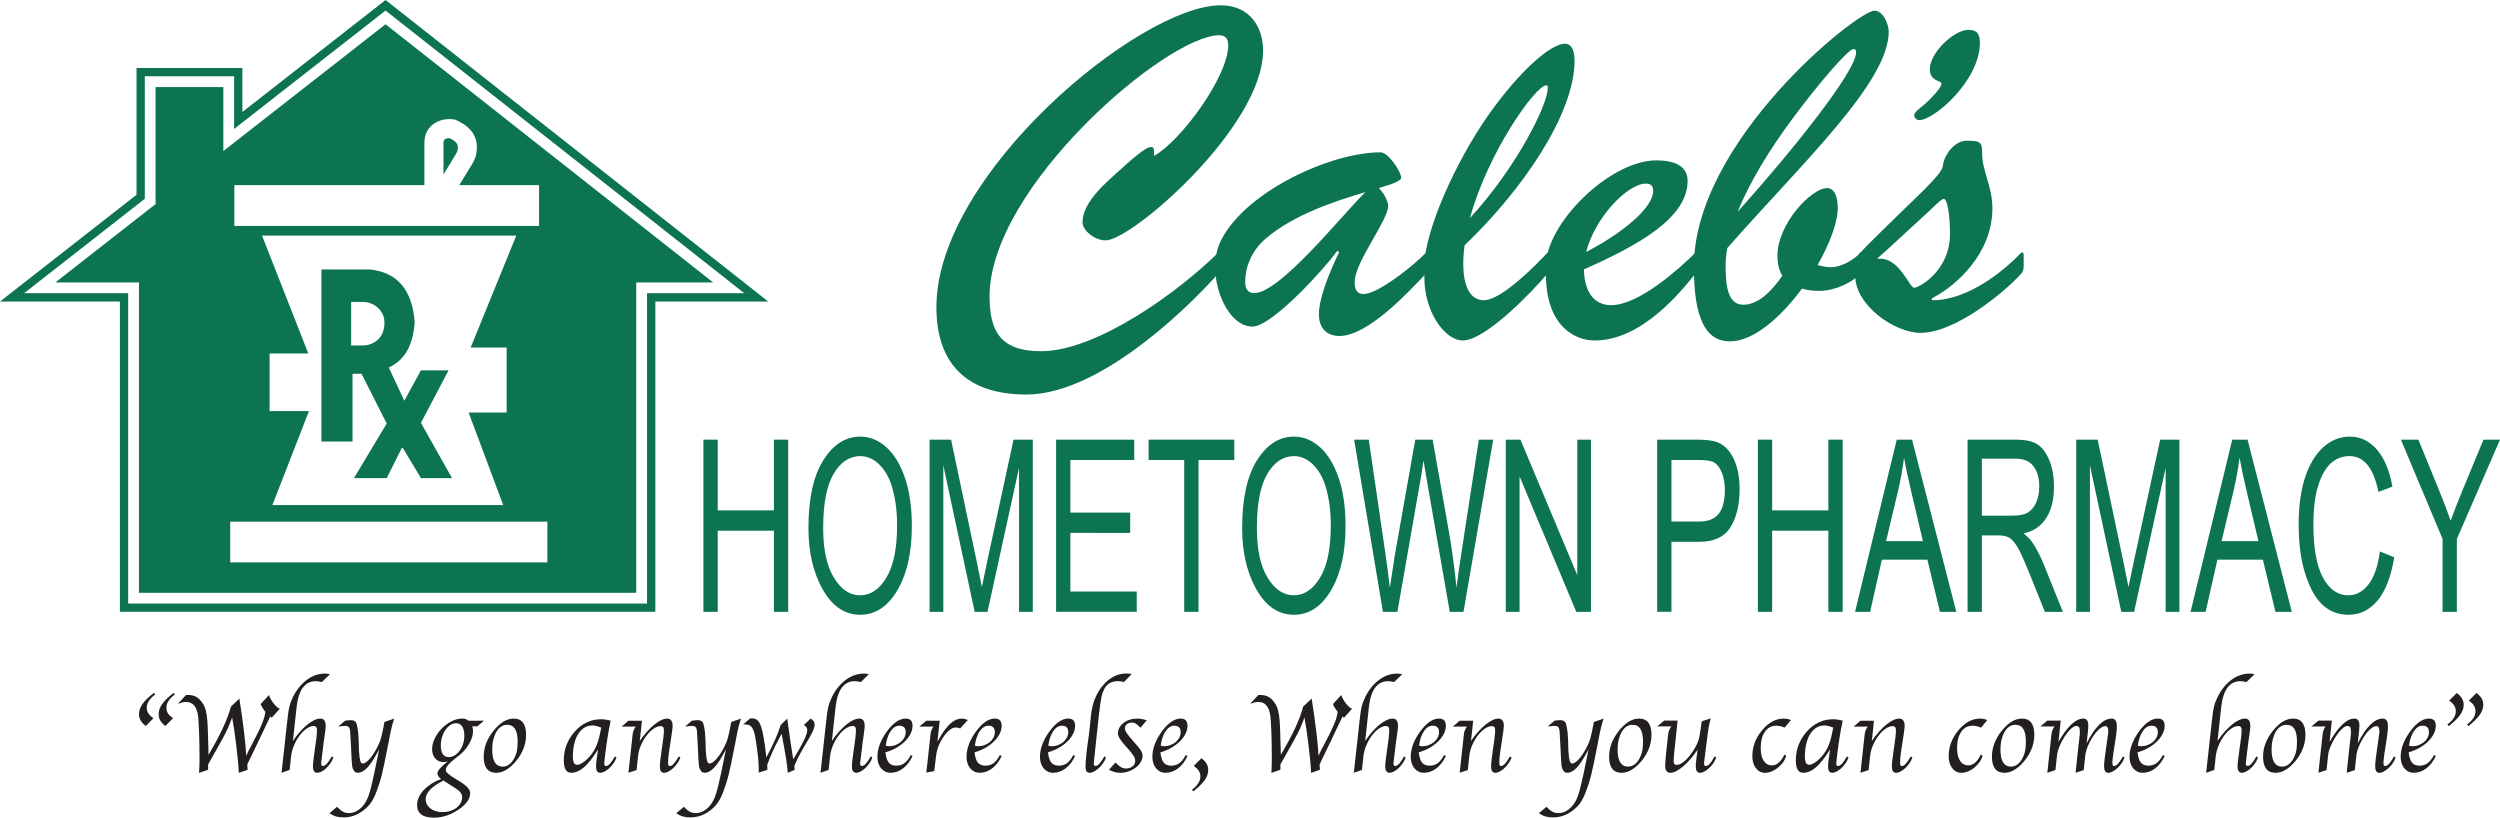
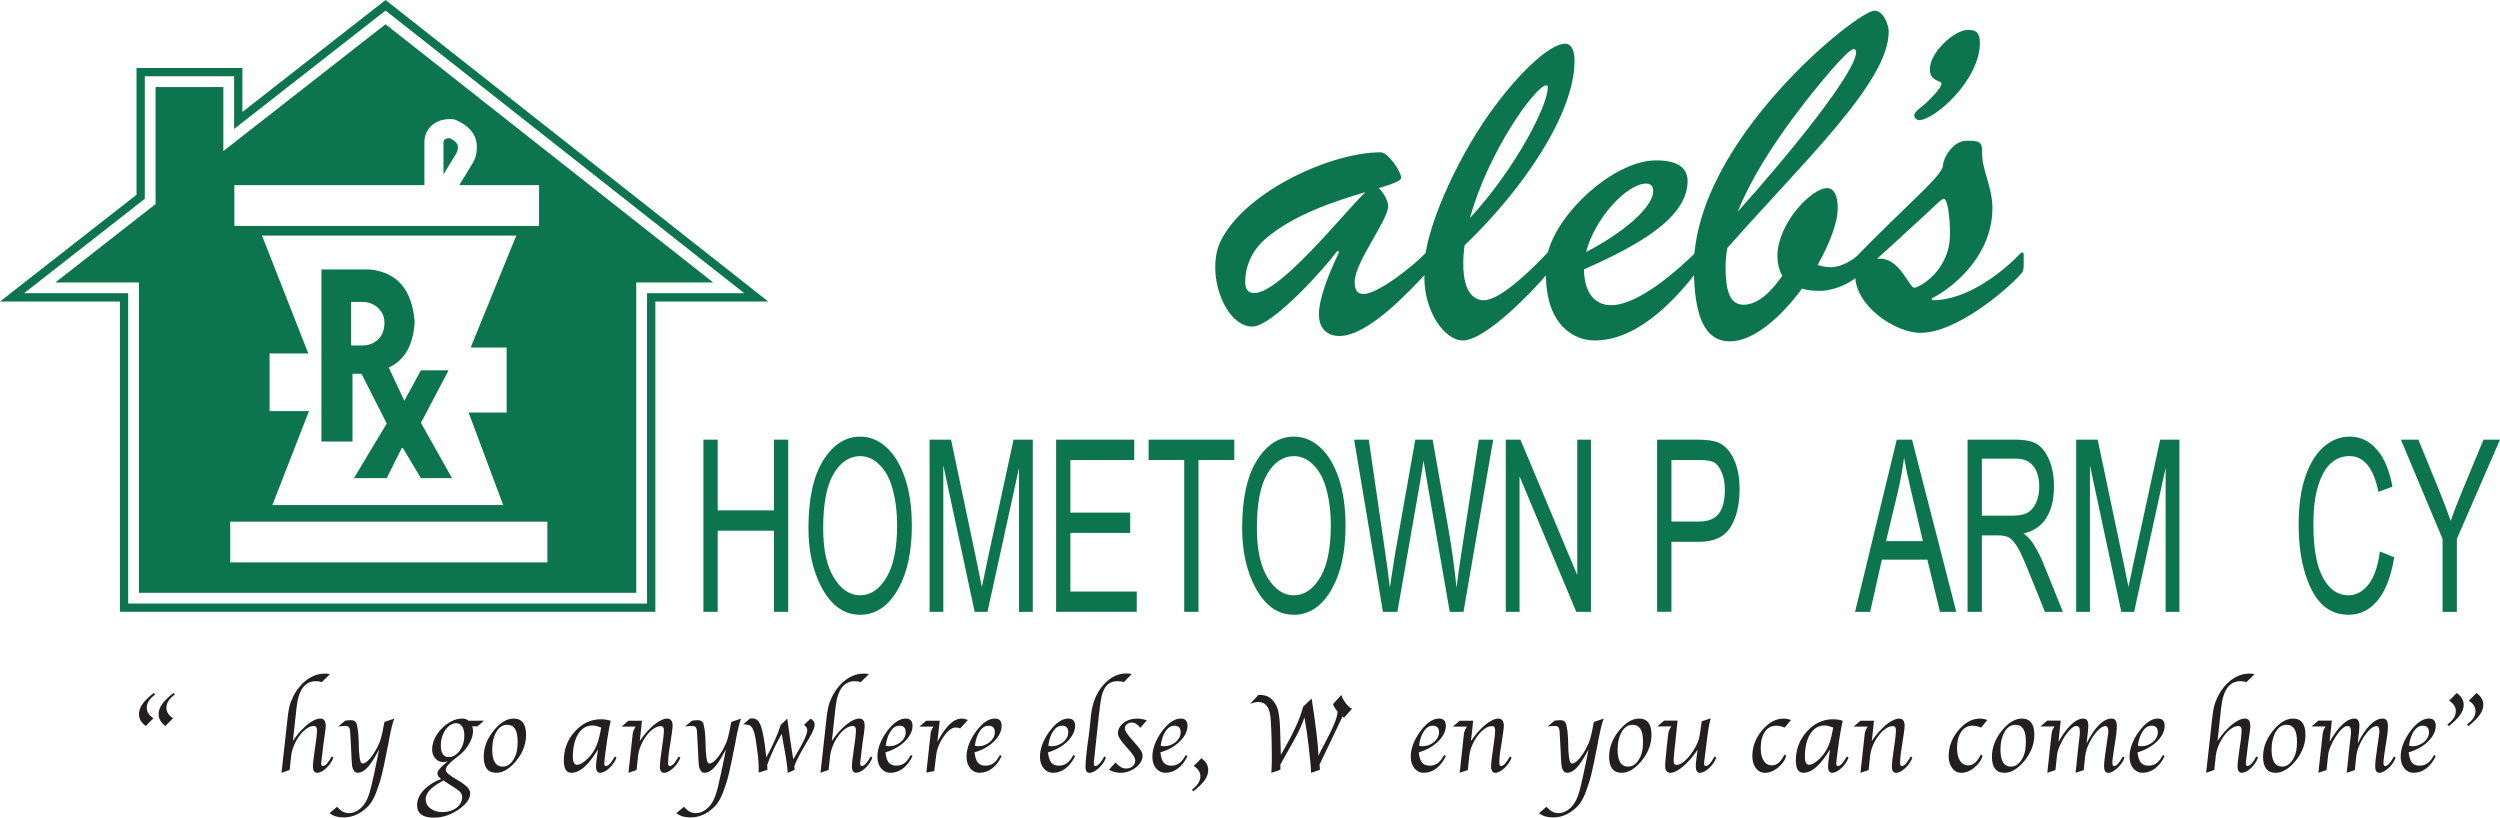
<svg xmlns="http://www.w3.org/2000/svg" version="1.1" id="SVGs" x="0px" y="0px" viewBox="0 0 1354.9 443.14" style="enable-background:new 0 0 1354.9 443.14;" xml:space="preserve">
  <style type="text/css">
	.st0{fill:#0C754F;}
	.st1{fill:#231F20;}
</style>
  <g>
-     <path class="st0" d="M665.64,24.67c0-3.88-1.7-5.57-4.84-5.57c-28.58,0-124.49,82.35-124.49,141.45c0,18.89,5.81,29.79,27.85,29.79   c30.28,0,74.6-32.21,95.91-53.28c0.48-0.48,1.45-0.48,1.45,0.48v7.51c0,1.21-0.73,2.66-1.45,3.39   c-9.93,11.38-61.28,65.39-103.9,65.39c-19.62,0-48.68-6.3-48.68-47.47c0-72.18,110.44-163.49,154.04-163.49   c16.23,0,23.01,12.35,23.01,24.46c0,41.42-71.21,102.94-85.26,102.94c-6.3,0-12.59-5.57-12.59-9.69c0-5.57,2.91-12.59,14.77-23.49   c13.32-12.11,19.38-17.44,22.52-17.44c1.7,0,1.45,2.18,1.45,4.84C639.96,76.5,665.64,41.38,665.64,24.67L665.64,24.67z" />
    <path class="st0" d="M662.25,129.3c13.81-25.92,59.1-46.75,85.98-46.75c4.12,0,11.14,10.41,11.14,13.81c0,1.7-4.84,3.39-12.11,5.57   c2.66,2.42,5.09,7.27,5.09,9.69c0,7.75-18.17,30.52-18.17,41.17c0,4.84,1.7,6.54,4.84,6.54c7.99,0,27.85-15.99,33.67-22.28   c0.73-0.73,1.45-0.48,1.45,0.48v8.23c0,0.97-0.73,1.94-1.45,2.66c-9.2,9.69-31.24,33.67-46.75,33.67   c-8.23,0-11.14-5.81-11.14-11.63c0-9.2,5.81-23.01,10.66-33.18c0.73-0.73-0.24-1.7-1.21-0.73c-5.33,7.75-34.63,40.45-45.53,40.45   c-11.38,0-20.1-16.95-20.1-31.97C658.61,139.23,659.58,134.14,662.25,129.3z M739.99,104.11c-16.23,4.84-38.75,12.11-54.01,25.19   c-8.24,7.02-11.14,16.23-11.14,23.49c0,3.63,1.45,6.05,4.84,6.05C693.73,158.85,727.16,116.7,739.99,104.11z" />
    <path class="st0" d="M771.97,144.31c0-18.65,16.47-56.19,35.12-82.59c15.5-21.8,32.7-38.03,41.17-38.03c2.66,0,5.09,2.42,5.09,9.2   c0,29.06-28.58,70.48-59.58,100.03c-0.48,3.39-0.73,6.78-0.73,9.93c0,16.71,6.54,19.86,11.14,19.86c9.45,0,27.85-18.65,34.39-25.67   c0.73-0.73,1.7-0.73,1.7,0.48v6.78c0,1.94-0.97,3.15-1.7,4.12c-7.75,9.2-33.42,36.09-45.78,36.09c-9.93,0-20.83-15.74-20.83-33.91   V144.31z M796.67,118.16c25.19-27.37,42.14-61.28,42.14-70.48c0-0.97,0-1.45-0.73-1.45C832.27,46.22,806.36,82.55,796.67,118.16z" />
    <path class="st0" d="M897.67,86.91c11.87,0,16.95,4.36,16.95,11.14c0,20.34-27.37,35.12-56.19,47.96   c0.24,12.35,5.57,19.38,14.77,19.38c15.26,0,37.78-20.59,45.53-28.34c0.73-0.73,1.45-0.24,1.45,1.45v6.06   c0,2.18-0.48,2.66-1.45,3.88c-7.99,9.93-29.06,36.09-54.5,36.09c-11.14,0-26.4-8.23-26.4-35.85v-4.6   C837.84,121.06,872.48,86.91,897.67,86.91L897.67,86.91z M859.64,136.56c19.13-9.93,36.33-23.74,36.33-33.18   c0-2.18-0.97-3.88-3.88-3.88C881.92,99.51,864.24,118.16,859.64,136.56z" />
    <path class="st0" d="M918.01,144.56c0-68.06,88.65-138.78,97.85-138.78c4.84,0,7.75,7.51,7.75,11.38   c0,27.37-46.26,70.48-87.44,117.23c-0.73,3.63-0.97,7.02-0.97,10.17c0,12.84,2.18,20.59,9.69,20.59c7.51,0,14.77-6.54,21.07-15.74   c-1.7-2.66-2.66-6.3-2.66-10.9c0-17.2,18.41-36.57,26.88-36.57c3.63,0,5.81,3.88,5.81,10.66c0,7.99-4.36,19.38-10.9,31   c2.18,0.73,4.84,1.21,7.27,1.21c5.57,0,12.59-4.12,15.74-7.75c0.73-0.73,1.45-0.73,1.45,0.24v7.99c0,1.45-0.73,2.42-1.45,3.15   c-3.88,4.36-13.32,9.2-22.04,9.2c-3.15,0-6.3-0.24-9.45-1.21c-11.63,15.74-26.4,28.58-39,28.58   C924.31,185,918.01,172.41,918.01,144.56L918.01,144.56z M941.75,114.76c28.1-31.24,64.18-75.81,64.18-86.47   c0-1.21-0.48-1.7-1.45-1.7c-2.67,0-18.17,17.68-33.42,38.27C960.16,79.65,948.77,97.33,941.75,114.76L941.75,114.76z" />
    <path class="st0" d="M1006.66,144.07v-3.63c0-1.94,0.73-2.42,1.45-3.39c5.57-6.06,26.16-25.92,34.39-33.91   c7.75-7.75,10.17-11.14,10.42-13.08c0.48-5.81,6.3-13.81,12.84-13.81c8.23,0,8.48,1.21,8.48,7.02c0,9.2,5.57,17.92,5.57,29.55   c0,24.46-19.38,41.9-32.46,48.68c-0.73,0.48-0.48,1.21,0,1.21c19.62,0,39.24-16.47,47.96-25.67c0.73-0.48,1.45,0,1.45,0.73v6.3   c0,2.18-0.48,3.39-1.45,4.36c-8.48,9.45-35.36,31.97-54.5,31.97c-13.81,0-35.36-14.77-35.36-31   C1005.45,147.22,1005.93,145.28,1006.66,144.07z M1017.32,140.2h1.7c10.66,0,15.74,15.74,18.41,15.74s19.38-9.2,19.38-29.06   c0-10.66-1.45-19.13-3.39-19.13c-1.45,0-7.27,6.3-13.32,11.63C1035.48,123.48,1025.55,132.93,1017.32,140.2z M1073.02,23.21   c0,20.35-24.7,41.9-32.94,41.9c-1.21,0-2.66-1.21-2.66-2.66c0-1.7,2.91-3.63,5.81-6.06c3.63-3.39,8.96-8.72,8.96-11.14   c0-1.7-6.3-0.97-6.3-7.75c0-8.96,13.08-21.31,20.83-21.31C1070.84,16.19,1073.02,17.64,1073.02,23.21z" />
  </g>
  <g>
    <path class="st1" d="M84.13,376.34c-1.59,1.22-2.75,2.41-3.49,3.55c-0.74,1.14-1.1,2.37-1.1,3.67c0,1.1,0.29,2.11,0.86,3.03   c0.57,0.92,1.49,1.81,2.75,2.66l-4.16,4.22c-1.31-1.02-2.25-2.04-2.82-3.06c-0.57-1.02-0.86-2.14-0.86-3.37   c0-1.84,0.63-3.66,1.9-5.48c1.26-1.82,3.33-3.83,6.18-6.03L84.13,376.34z M94.78,376.34c-1.59,1.22-2.75,2.41-3.49,3.55   c-0.73,1.14-1.1,2.37-1.1,3.67c0,1.14,0.29,2.16,0.86,3.06c0.57,0.9,1.49,1.78,2.75,2.63l-4.22,4.22   c-1.27-1.02-2.18-2.04-2.75-3.06c-0.57-1.02-0.86-2.14-0.86-3.37c0-1.84,0.63-3.65,1.9-5.45c1.26-1.8,3.33-3.82,6.18-6.06   L94.78,376.34z" />
-     <path class="st1" d="M141.43,381.42l4.35-4.78c0.2,0.73,0.54,1.51,1.01,2.33c0.47,0.82,0.99,1.59,1.56,2.33   c0.57,0.73,1.15,1.36,1.74,1.87c0.59,0.51,1.11,0.81,1.56,0.89l-4.41,4.96l-0.43-0.43c-0.16-0.12-0.24-0.2-0.24-0.24l-0.12-0.06   l-6.43,13.53l-6,12.49l0.18,2.88l-4.78,1.65c-0.08-2-0.25-4.33-0.52-6.98c-0.27-2.65-0.56-5.37-0.89-8.14   c-0.33-2.78-0.68-5.47-1.07-8.08c-0.39-2.61-0.77-4.88-1.13-6.8c-0.37,1.02-0.72,1.97-1.07,2.85c-0.35,0.88-0.73,1.81-1.16,2.79   c-0.43,0.98-0.94,2.04-1.53,3.18c-0.59,1.14-1.32,2.49-2.17,4.04c-0.86,1.55-1.87,3.35-3.03,5.39c-1.16,2.04-2.52,4.45-4.07,7.22   v2.88l-4.9,1.65c0.04-0.9,0.08-1.7,0.12-2.42c0.04-0.71,0.07-1.4,0.09-2.05c0.02-0.65,0.03-1.33,0.03-2.02v-2.39   c0-2.2-0.02-4.44-0.06-6.7c-0.04-2.27-0.1-4.39-0.18-6.37c-0.08-1.98-0.16-3.75-0.25-5.33c-0.08-1.57-0.18-2.79-0.31-3.64   c-0.33-2.45-1.03-4.31-2.11-5.57c-1.08-1.27-2.52-1.9-4.32-1.9c-0.7,0-1.35,0.07-1.96,0.21c-0.61,0.14-1.45,0.4-2.51,0.77   l4.41-4.78h1.04c1.67,0,3.11,0.32,4.32,0.95c1.2,0.63,2.3,1.64,3.28,3.03c0.65,0.86,1.18,1.82,1.59,2.88   c0.41,1.06,0.73,2.45,0.98,4.16s0.43,3.89,0.55,6.52c0.12,2.63,0.22,5.97,0.31,10.01l0.12,4.9c1.67-2.86,3.16-5.51,4.47-7.96   c1.31-2.45,2.45-4.73,3.43-6.86c0.98-2.12,1.82-4.11,2.51-5.97c0.69-1.86,1.26-3.64,1.71-5.36l4.59-4.35   c1.1,7.1,1.96,13.22,2.57,18.37c0.61,5.14,1,9.37,1.16,12.67c0.25-0.57,0.47-1.08,0.67-1.53c0.2-0.45,0.43-0.92,0.67-1.41   s0.54-1.05,0.89-1.68c0.35-0.63,0.77-1.42,1.26-2.36c1.18-2.24,2.18-4.2,3-5.88c0.82-1.67,1.49-3.15,2.02-4.44   c0.53-1.29,0.94-2.44,1.22-3.46c0.29-1.02,0.49-2.04,0.61-3.06v-0.06c-0.69-0.9-1.3-1.78-1.81-2.63c-0.51-0.86-0.73-1.41-0.64-1.65   L141.43,381.42z" />
    <path class="st1" d="M180.68,410.56c-0.37,1.06-0.9,2.09-1.59,3.09c-0.69,1-1.45,1.89-2.27,2.66c-0.82,0.78-1.66,1.39-2.54,1.84   s-1.68,0.67-2.42,0.67c-0.69,0-1.25-0.29-1.65-0.86c-0.41-0.57-0.61-1.39-0.61-2.45c0-1.75,0.37-5.06,1.1-9.92   c0.2-1.35,0.37-2.48,0.49-3.4c0.12-0.92,0.22-1.72,0.31-2.42c0.08-0.69,0.14-1.35,0.18-1.96c0.04-0.61,0.08-1.29,0.12-2.02   c0-1.55-0.57-2.33-1.71-2.33c-1.27,0-2.58,0.48-3.95,1.44c-1.37,0.96-2.63,2.21-3.8,3.77c-1.16,1.55-2.15,3.3-2.97,5.23   c-0.82,1.94-1.35,3.91-1.59,5.91l-0.8,7.47l-4.41,1.53c0.16-1.51,0.38-3.43,0.64-5.75c0.27-2.33,0.53-4.72,0.8-7.19   c0.27-2.47,0.53-4.88,0.8-7.22c0.27-2.35,0.48-4.32,0.64-5.91c0.25-2.33,0.47-4.23,0.67-5.72c0.2-1.49,0.43-2.76,0.67-3.83   c0.25-1.06,0.53-2.01,0.86-2.85c0.33-0.84,0.73-1.76,1.22-2.79c0.98-1.96,2.1-3.7,3.37-5.23c1.26-1.53,2.63-2.84,4.1-3.92   c1.47-1.08,3.02-1.91,4.65-2.48c1.63-0.57,3.29-0.86,4.96-0.86c0.57,0,1.05,0.02,1.44,0.06c0.39,0.04,0.87,0.12,1.44,0.25   l-4.41,4.29c-0.61-0.16-1.18-0.29-1.71-0.37c-0.53-0.08-1.04-0.12-1.53-0.12c-5.88,0-9.35,4.63-10.41,13.9l-2.02,18.49   c1.22-1.84,2.5-3.5,3.83-4.99c1.33-1.49,2.64-2.76,3.95-3.83c1.31-1.06,2.56-1.88,3.77-2.45c1.2-0.57,2.32-0.86,3.34-0.86   c1.92,0,2.88,1.33,2.88,3.98c0,0.33-0.01,0.61-0.03,0.86c-0.02,0.25-0.06,0.65-0.12,1.22c-0.06,0.57-0.16,1.38-0.31,2.42   c-0.14,1.04-0.36,2.52-0.64,4.44l-1.35,11.2c0,1.06,0.29,1.59,0.86,1.59c0.69,0,1.42-0.4,2.17-1.19c0.75-0.8,1.66-2.13,2.72-4.01   L180.68,410.56z" />
    <path class="st1" d="M213.68,389.44c-0.25,0.57-0.47,1.21-0.67,1.93c-0.21,0.71-0.43,1.54-0.67,2.48c-0.24,0.94-0.5,2.05-0.76,3.34   c-0.27,1.29-0.56,2.81-0.89,4.56c-0.08,0.45-0.14,0.81-0.18,1.07c-0.04,0.27-0.09,0.52-0.15,0.77c-0.06,0.25-0.12,0.51-0.18,0.8   c-0.06,0.29-0.13,0.63-0.21,1.04c-0.61,3.14-1.15,5.85-1.62,8.11c-0.47,2.27-0.92,4.28-1.35,6.03c-0.43,1.75-0.87,3.34-1.32,4.74   c-0.45,1.41-0.94,2.83-1.47,4.26c-0.94,2.57-1.94,4.65-3,6.24c-1.06,1.59-2.41,3-4.04,4.22c-3.31,2.65-6.98,3.98-11.02,3.98   c-1.51,0-2.86-0.17-4.04-0.52c-1.18-0.35-2.37-0.93-3.55-1.75l4.1-3.49c1.18,1.26,2.25,2.15,3.21,2.66   c0.96,0.51,2.05,0.77,3.28,0.77c1.92,0,3.77-0.67,5.54-2.02c1.78-1.35,3.17-3.14,4.19-5.39c0.41-0.82,0.8-1.8,1.16-2.94   c0.37-1.14,0.79-2.64,1.25-4.5c0.47-1.86,0.99-4.15,1.56-6.89c0.57-2.73,1.26-6.1,2.08-10.1c0.08-0.53,0.16-0.96,0.25-1.29   c0.08-0.33,0.18-0.8,0.31-1.41c-0.74,1.35-1.32,2.39-1.75,3.12c-0.43,0.73-0.77,1.31-1.01,1.71c-0.24,0.41-0.44,0.73-0.58,0.98   c-0.14,0.24-0.34,0.53-0.58,0.86c-2.61,4-5.18,6-7.71,6c-0.94,0-1.65-0.43-2.14-1.29c-0.24-0.37-0.44-0.74-0.58-1.13   c-0.14-0.39-0.26-0.96-0.34-1.71c-0.08-0.75-0.16-1.81-0.25-3.15c-0.08-1.35-0.16-3.18-0.25-5.51c-0.08-1.8-0.17-3.53-0.28-5.2   c-0.1-1.67-0.19-3.29-0.28-4.84c-0.12-0.94-0.38-1.6-0.76-1.99c-0.39-0.39-1.03-0.58-1.93-0.58c-0.37,0-0.73,0.02-1.07,0.06   c-0.35,0.04-0.95,0.1-1.81,0.18l-0.86,0.06l3.74-3.12l0.86-0.12c0.98-0.12,1.69-0.18,2.14-0.18c1.75,0,2.84,0.69,3.24,2.08   c0.16,0.69,0.32,1.39,0.46,2.08c0.14,0.69,0.25,1.47,0.34,2.33c0.08,0.86,0.15,1.81,0.21,2.85c0.06,1.04,0.11,2.26,0.15,3.64   c0,0.61,0.01,1.11,0.03,1.5c0.02,0.39,0.03,0.73,0.03,1.04s0.01,0.61,0.03,0.92c0.02,0.31,0.05,0.66,0.09,1.07   c0.12,2.12,0.34,3.65,0.64,4.59c0.31,0.94,0.74,1.41,1.32,1.41c0.94,0,2.1-0.74,3.49-2.23c1.39-1.49,2.73-3.46,4.04-5.91   c0.49-0.94,0.93-1.85,1.32-2.72c0.39-0.88,0.74-1.86,1.04-2.94c0.31-1.08,0.6-2.32,0.89-3.7c0.29-1.39,0.61-3.06,0.98-5.02   L213.68,389.44z" />
    <path class="st1" d="M241.6,417.48c0,0.53,0.51,1.22,1.53,2.08c1.02,0.86,2.45,1.82,4.29,2.88c2.57,1.47,4.45,2.8,5.63,3.98   c1.18,1.18,1.78,2.33,1.78,3.43c0,3.1-2.12,6.08-6.37,8.94c-4.25,2.9-8.69,4.35-13.35,4.35c-6.04,0-9.06-2.31-9.06-6.92   c0-1.39,0.32-2.78,0.95-4.16c0.63-1.39,1.53-2.69,2.69-3.92s2.54-2.35,4.13-3.37c1.59-1.02,3.35-1.86,5.26-2.51   c-0.73-0.61-1.25-1.15-1.56-1.62c-0.31-0.47-0.46-0.95-0.46-1.44c0-0.73,0.43-1.61,1.29-2.63c0.86-1.02,2.29-2.33,4.29-3.92   c-1.06,0.24-1.8,0.37-2.2,0.37c-1.84,0-3.34-0.64-4.5-1.93c-1.16-1.29-1.75-2.95-1.75-4.99c0-1.96,0.48-3.93,1.44-5.91   c0.96-1.98,2.21-3.77,3.77-5.36c1.55-1.59,3.3-2.89,5.23-3.89c1.94-1,3.89-1.5,5.85-1.5c0.69,0,1.29,0.08,1.81,0.24   c0.51,0.16,1.05,0.47,1.62,0.92h4.99c0.92,0,2.05-0.02,3.4-0.06l-3.55,3.12h-2.82c0.2,0.61,0.33,1.09,0.37,1.44   c0.04,0.35,0.06,0.75,0.06,1.19c0,2.2-0.73,4.53-2.2,6.98c-0.45,0.78-0.91,1.48-1.38,2.11c-0.47,0.63-0.99,1.25-1.56,1.84   c-0.57,0.59-1.21,1.19-1.93,1.81c-0.71,0.61-1.54,1.27-2.48,1.96c-3.47,2.65-5.2,4.71-5.2,6.18V417.48z M240.31,422.99   c-0.16,0.08-0.29,0.15-0.37,0.21c-0.08,0.06-0.27,0.17-0.55,0.34c-5.8,3.1-8.69,6.29-8.69,9.55c0,1.02,0.22,1.96,0.67,2.82   c0.45,0.86,1.08,1.6,1.9,2.23c0.82,0.63,1.78,1.12,2.88,1.47c1.1,0.35,2.31,0.52,3.61,0.52c1.51,0,2.92-0.2,4.22-0.61   c1.31-0.41,2.44-0.98,3.4-1.71c0.96-0.73,1.71-1.6,2.26-2.6c0.55-1,0.83-2.07,0.83-3.21c0-0.61-0.11-1.15-0.34-1.62   c-0.22-0.47-0.58-0.97-1.07-1.5c-0.21-0.16-0.42-0.34-0.64-0.52s-0.52-0.41-0.89-0.67c-0.37-0.27-0.87-0.6-1.5-1.01   c-0.63-0.41-1.44-0.92-2.42-1.53L240.31,422.99z M247.23,391.95c-1.1,0-2.15,0.33-3.15,0.98c-1,0.65-1.89,1.53-2.66,2.63   c-0.78,1.1-1.39,2.38-1.84,3.83c-0.45,1.45-0.67,2.97-0.67,4.56c0,4.25,1.43,6.37,4.29,6.37c1.14,0,2.22-0.32,3.25-0.95   c1.02-0.63,1.92-1.48,2.69-2.54c0.78-1.06,1.39-2.3,1.84-3.7s0.67-2.91,0.67-4.5c0-2.08-0.39-3.71-1.16-4.9   C249.7,392.54,248.62,391.95,247.23,391.95z" />
    <path class="st1" d="M278.39,389.44c4.49,0,6.73,2.94,6.73,8.82c0,2.9-0.6,5.7-1.81,8.42c-1.21,2.72-2.99,5.28-5.36,7.68   c-1.43,1.43-2.91,2.53-4.44,3.31c-1.53,0.77-3.05,1.16-4.56,1.16c-4.53,0-6.8-2.92-6.8-8.75c0-4.9,1.75-9.55,5.26-13.96   C270.99,391.67,274.64,389.44,278.39,389.44z M274.78,392.81c-1.18,0-2.27,0.34-3.25,1.01s-1.82,1.6-2.51,2.79   c-0.69,1.18-1.25,2.59-1.65,4.22c-0.41,1.63-0.61,3.43-0.61,5.39c0,6.16,1.9,9.25,5.69,9.25c2.33,0,4.26-1.26,5.82-3.8   c0.82-1.35,1.4-2.76,1.75-4.26c0.35-1.49,0.52-3.28,0.52-5.36c0-3.18-0.47-5.52-1.41-7.01   C278.19,393.55,276.74,392.81,274.78,392.81z" />
    <path class="st1" d="M334.11,410.56c-0.37,1.06-0.9,2.09-1.59,3.09c-0.7,1-1.45,1.88-2.27,2.63c-0.82,0.76-1.66,1.37-2.54,1.84   c-0.88,0.47-1.68,0.7-2.42,0.7c-1.51,0-2.27-1.14-2.27-3.43c0-0.65,0.06-1.57,0.18-2.75c0.12-1.18,0.35-2.8,0.67-4.84l0.24-1.65   c-2.69,4.37-5.2,7.57-7.53,9.61c-2.33,2.04-4.65,3.06-6.98,3.06c-2.69,0-4.04-2.24-4.04-6.73c0-5.96,1.98-11.16,5.94-15.61   c4-4.45,8.73-6.67,14.2-6.67c0.9,0,1.8,0.07,2.69,0.21c0.9,0.14,1.75,0.34,2.57,0.58c-0.41,1.84-0.75,3.51-1.01,5.02   c-0.27,1.51-0.54,3.18-0.83,5.02c-0.12,0.86-0.29,1.98-0.49,3.37c-0.21,1.39-0.39,2.77-0.55,4.13c-0.16,1.37-0.31,2.59-0.43,3.67   c-0.12,1.08-0.18,1.7-0.18,1.87c0,0.98,0.29,1.47,0.86,1.47c0.69,0,1.42-0.4,2.17-1.19c0.75-0.8,1.66-2.13,2.72-4.01L334.11,410.56   z M325.84,394.34c-0.16-0.08-0.27-0.12-0.31-0.12s-0.16-0.04-0.37-0.12c-1.55-0.61-2.94-0.92-4.16-0.92   c-1.59,0-3.04,0.41-4.35,1.22c-1.31,0.82-2.42,1.97-3.34,3.46c-0.92,1.49-1.62,3.28-2.11,5.36s-0.73,4.41-0.73,6.98   c0,2.86,0.77,4.29,2.33,4.29c1.06,0,2.35-0.58,3.86-1.74c1.51-1.16,2.92-2.62,4.22-4.38c0.61-0.86,1.15-1.73,1.62-2.63   c0.47-0.9,0.9-1.9,1.29-3c0.39-1.1,0.74-2.34,1.07-3.7C325.19,397.66,325.51,396.1,325.84,394.34z" />
    <path class="st1" d="M342.86,398.14c0-0.61,0.15-1.32,0.46-2.11c0.31-0.8,0.7-1.54,1.19-2.23h-7.65l3.73-3.18h7.29   c-0.08,0.82-0.15,1.56-0.21,2.23c-0.06,0.67-0.13,1.4-0.21,2.17c-0.08,0.78-0.18,1.68-0.31,2.72c-0.12,1.04-0.27,2.32-0.43,3.83   c1.27-1.84,2.57-3.51,3.92-5.02c1.35-1.51,2.66-2.79,3.95-3.83c1.29-1.04,2.53-1.85,3.73-2.42c1.2-0.57,2.3-0.86,3.28-0.86   c0.94,0,1.66,0.34,2.17,1.01c0.51,0.67,0.76,1.6,0.76,2.79c0,0.61-0.1,1.71-0.31,3.31c-0.21,1.59-0.49,3.53-0.86,5.82   c-0.24,1.47-0.45,2.75-0.61,3.83c-0.16,1.08-0.3,2.06-0.4,2.94c-0.1,0.88-0.17,1.67-0.21,2.39c-0.04,0.71-0.06,1.4-0.06,2.05   c0,1.06,0.29,1.59,0.86,1.59c0.69,0,1.42-0.41,2.17-1.22c0.75-0.82,1.66-2.14,2.72-3.98l0.92,0.61c-0.41,1.06-0.96,2.09-1.65,3.09   c-0.7,1-1.45,1.88-2.27,2.63c-0.82,0.76-1.66,1.37-2.54,1.84c-0.88,0.47-1.68,0.7-2.42,0.7c-0.69,0-1.25-0.29-1.65-0.86   c-0.41-0.57-0.61-1.39-0.61-2.45c0-0.94,0.09-2.22,0.28-3.86c0.18-1.63,0.46-3.71,0.83-6.25c0.2-1.35,0.37-2.47,0.49-3.37   c0.12-0.9,0.22-1.69,0.31-2.39c0.08-0.69,0.14-1.33,0.18-1.9c0.04-0.57,0.08-1.2,0.12-1.9c-0.04-0.86-0.18-1.46-0.43-1.81   c-0.25-0.35-0.67-0.52-1.29-0.52c-1.31,0-2.63,0.48-3.98,1.44c-1.35,0.96-2.6,2.2-3.76,3.73s-2.16,3.27-3,5.2   c-0.84,1.94-1.36,3.91-1.56,5.91l-0.8,7.53l-4.41,1.47L342.86,398.14z" />
    <path class="st1" d="M401.64,389.44c-0.25,0.57-0.47,1.21-0.67,1.93c-0.21,0.71-0.43,1.54-0.67,2.48c-0.24,0.94-0.5,2.05-0.76,3.34   c-0.27,1.29-0.56,2.81-0.89,4.56c-0.08,0.45-0.14,0.81-0.18,1.07c-0.04,0.27-0.09,0.52-0.15,0.77c-0.06,0.25-0.12,0.51-0.18,0.8   c-0.06,0.29-0.13,0.63-0.21,1.04c-0.61,3.14-1.15,5.85-1.62,8.11c-0.47,2.27-0.92,4.28-1.35,6.03c-0.43,1.75-0.87,3.34-1.32,4.74   c-0.45,1.41-0.94,2.83-1.47,4.26c-0.94,2.57-1.94,4.65-3,6.24c-1.06,1.59-2.41,3-4.04,4.22c-3.31,2.65-6.98,3.98-11.02,3.98   c-1.51,0-2.86-0.17-4.04-0.52c-1.18-0.35-2.37-0.93-3.55-1.75l4.1-3.49c1.18,1.26,2.25,2.15,3.21,2.66   c0.96,0.51,2.05,0.77,3.28,0.77c1.92,0,3.77-0.67,5.54-2.02c1.78-1.35,3.17-3.14,4.19-5.39c0.41-0.82,0.8-1.8,1.16-2.94   c0.37-1.14,0.79-2.64,1.25-4.5c0.47-1.86,0.99-4.15,1.56-6.89c0.57-2.73,1.26-6.1,2.08-10.1c0.08-0.53,0.16-0.96,0.25-1.29   c0.08-0.33,0.18-0.8,0.31-1.41c-0.74,1.35-1.32,2.39-1.75,3.12c-0.43,0.73-0.77,1.31-1.01,1.71c-0.24,0.41-0.44,0.73-0.58,0.98   c-0.14,0.24-0.34,0.53-0.58,0.86c-2.61,4-5.18,6-7.71,6c-0.94,0-1.65-0.43-2.14-1.29c-0.24-0.37-0.44-0.74-0.58-1.13   c-0.14-0.39-0.26-0.96-0.34-1.71c-0.08-0.75-0.16-1.81-0.25-3.15c-0.08-1.35-0.16-3.18-0.25-5.51c-0.08-1.8-0.17-3.53-0.28-5.2   c-0.1-1.67-0.19-3.29-0.28-4.84c-0.12-0.94-0.38-1.6-0.76-1.99c-0.39-0.39-1.03-0.58-1.93-0.58c-0.37,0-0.73,0.02-1.07,0.06   c-0.35,0.04-0.95,0.1-1.81,0.18l-0.86,0.06l3.74-3.12l0.86-0.12c0.98-0.12,1.69-0.18,2.14-0.18c1.75,0,2.84,0.69,3.24,2.08   c0.16,0.69,0.32,1.39,0.46,2.08c0.14,0.69,0.25,1.47,0.34,2.33c0.08,0.86,0.15,1.81,0.21,2.85c0.06,1.04,0.11,2.26,0.15,3.64   c0,0.61,0.01,1.11,0.03,1.5c0.02,0.39,0.03,0.73,0.03,1.04s0.01,0.61,0.03,0.92c0.02,0.31,0.05,0.66,0.09,1.07   c0.12,2.12,0.34,3.65,0.64,4.59c0.31,0.94,0.74,1.41,1.32,1.41c0.94,0,2.1-0.74,3.49-2.23c1.39-1.49,2.73-3.46,4.04-5.91   c0.49-0.94,0.93-1.85,1.32-2.72c0.39-0.88,0.74-1.86,1.04-2.94c0.31-1.08,0.6-2.32,0.89-3.7c0.29-1.39,0.61-3.06,0.98-5.02   L401.64,389.44z" />
    <path class="st1" d="M402.74,392.63c0.49-0.41,0.9-0.75,1.22-1.04c0.33-0.29,0.62-0.55,0.89-0.8c0.26-0.24,0.53-0.47,0.8-0.67   c0.26-0.2,0.56-0.45,0.89-0.73c0.2-0.04,0.39-0.06,0.55-0.06h0.43c1.26,0,2.28,0.35,3.03,1.04c0.75,0.69,1.4,1.84,1.93,3.43   c1.06,3.27,1.94,8.23,2.63,14.88l0.18,1.84c1.8-3.31,3.34-6.4,4.62-9.28c1.29-2.88,2.36-5.66,3.21-8.36l3.55-3.43   c0.41,2.94,0.75,5.46,1.04,7.56c0.29,2.1,0.55,3.97,0.8,5.6c0.25,1.63,0.48,3.14,0.7,4.53c0.22,1.39,0.46,2.84,0.7,4.35l0.73-1.16   c4.57-7.51,6.86-12.37,6.86-14.57c0-0.57-0.13-1.08-0.4-1.53c-0.27-0.45-0.73-0.9-1.38-1.35l3.61-3.43   c0.73,0.45,1.29,0.93,1.65,1.44c0.37,0.51,0.55,1.11,0.55,1.81c0,1.47-0.94,3.82-2.82,7.04l-3.55,6.06   c-1.18,2.08-2.14,3.87-2.88,5.36c-0.73,1.49-1.33,2.85-1.78,4.07l0.18,1.96l-3.73,1.65c-0.12-1.39-0.25-2.63-0.37-3.73   c-0.12-1.1-0.3-2.38-0.52-3.83c-0.22-1.45-0.53-3.22-0.92-5.33c-0.39-2.1-0.89-4.85-1.5-8.23l-1.41,2.57   c-1.27,2.33-2.43,4.66-3.49,7.01c-1.06,2.35-2.04,4.77-2.94,7.26l0.12,2.63l-4.71,1.53c0-1.14-0.01-2.16-0.03-3.06   c-0.02-0.9-0.06-1.79-0.12-2.66c-0.06-0.88-0.13-1.78-0.21-2.69c-0.08-0.92-0.2-1.95-0.37-3.09c-0.33-2.41-0.61-4.4-0.86-5.97   c-0.24-1.57-0.5-2.85-0.76-3.83c-0.27-0.98-0.54-1.74-0.83-2.3c-0.29-0.55-0.61-1.03-0.98-1.44c-0.2-0.16-0.38-0.31-0.52-0.43   c-0.14-0.12-0.34-0.22-0.58-0.31c-0.25-0.08-0.56-0.14-0.95-0.18c-0.39-0.04-0.91-0.1-1.56-0.18c-0.12,0-0.22,0.02-0.31,0.06   H402.74z" />
    <path class="st1" d="M472.78,410.56c-0.37,1.06-0.9,2.09-1.59,3.09c-0.69,1-1.45,1.89-2.27,2.66c-0.82,0.78-1.66,1.39-2.54,1.84   s-1.68,0.67-2.42,0.67c-0.69,0-1.25-0.29-1.65-0.86c-0.41-0.57-0.61-1.39-0.61-2.45c0-1.75,0.37-5.06,1.1-9.92   c0.2-1.35,0.37-2.48,0.49-3.4c0.12-0.92,0.22-1.72,0.31-2.42c0.08-0.69,0.14-1.35,0.18-1.96c0.04-0.61,0.08-1.29,0.12-2.02   c0-1.55-0.57-2.33-1.71-2.33c-1.27,0-2.58,0.48-3.95,1.44c-1.37,0.96-2.63,2.21-3.8,3.77c-1.16,1.55-2.15,3.3-2.97,5.23   c-0.82,1.94-1.35,3.91-1.59,5.91l-0.8,7.47l-4.41,1.53c0.16-1.51,0.38-3.43,0.64-5.75c0.27-2.33,0.53-4.72,0.8-7.19   c0.27-2.47,0.53-4.88,0.8-7.22c0.27-2.35,0.48-4.32,0.64-5.91c0.25-2.33,0.47-4.23,0.67-5.72c0.2-1.49,0.43-2.76,0.67-3.83   c0.25-1.06,0.53-2.01,0.86-2.85c0.33-0.84,0.73-1.76,1.22-2.79c0.98-1.96,2.1-3.7,3.37-5.23c1.26-1.53,2.63-2.84,4.1-3.92   c1.47-1.08,3.02-1.91,4.65-2.48c1.63-0.57,3.29-0.86,4.96-0.86c0.57,0,1.05,0.02,1.44,0.06c0.39,0.04,0.87,0.12,1.44,0.25   l-4.41,4.29c-0.61-0.16-1.18-0.29-1.71-0.37c-0.53-0.08-1.04-0.12-1.53-0.12c-5.88,0-9.35,4.63-10.41,13.9l-2.02,18.49   c1.22-1.84,2.5-3.5,3.83-4.99c1.33-1.49,2.64-2.76,3.95-3.83c1.31-1.06,2.56-1.88,3.77-2.45c1.2-0.57,2.32-0.86,3.34-0.86   c1.92,0,2.88,1.33,2.88,3.98c0,0.33-0.01,0.61-0.03,0.86c-0.02,0.25-0.06,0.65-0.12,1.22c-0.06,0.57-0.16,1.38-0.31,2.42   c-0.14,1.04-0.36,2.52-0.64,4.44l-1.35,11.2c0,1.06,0.29,1.59,0.86,1.59c0.69,0,1.42-0.4,2.17-1.19c0.75-0.8,1.66-2.13,2.72-4.01   L472.78,410.56z" />
    <path class="st1" d="M494.15,409.52l0.18,0.06l0.12,0.06l0.12,0.06c-1.31,2.86-3.01,5.09-5.11,6.7c-2.1,1.61-4.38,2.42-6.83,2.42   c-1.06,0-2.02-0.21-2.88-0.64c-0.86-0.43-1.6-1.02-2.24-1.78c-0.63-0.75-1.12-1.66-1.47-2.72c-0.35-1.06-0.52-2.22-0.52-3.49   c0-4.45,1.71-9.04,5.14-13.78c3.43-4.65,6.84-6.98,10.22-6.98c2.45,0,3.67,1.31,3.67,3.92c0,1.47-0.37,2.93-1.1,4.38   c-0.73,1.45-1.75,2.82-3.06,4.1s-2.86,2.44-4.65,3.46c-1.8,1.02-3.76,1.84-5.88,2.45c0.29,2.57,0.88,4.42,1.78,5.54   c0.9,1.12,2.27,1.68,4.1,1.68c1.71,0,3.18-0.45,4.41-1.35c1.22-0.9,2.37-2.37,3.43-4.41L494.15,409.52z M480.13,404.14   c0.2,0.08,0.47,0.15,0.8,0.21c0.33,0.06,0.59,0.09,0.8,0.09c1.22,0,2.39-0.2,3.49-0.61c1.1-0.41,2.07-0.96,2.91-1.65   c0.84-0.69,1.5-1.5,1.99-2.42c0.49-0.92,0.73-1.89,0.73-2.91c0-2.37-1.14-3.55-3.43-3.55c-1.8,0-3.37,0.98-4.71,2.94   c-1.35,1.96-2.25,4.59-2.69,7.9H480.13z" />
    <path class="st1" d="M509.27,390.61c-0.12,1.18-0.22,2.17-0.31,2.97c-0.08,0.8-0.16,1.57-0.25,2.33c-0.08,0.76-0.17,1.59-0.28,2.51   c-0.1,0.92-0.24,2.11-0.4,3.58c2.37-4.37,4.6-7.55,6.7-9.55c2.1-2,4.28-3,6.52-3c0.98,0,2.08,0.24,3.31,0.73l-4.22,4.65   c-0.33-0.2-0.67-0.35-1.04-0.43c-0.37-0.08-0.82-0.12-1.35-0.12c-2.08,0-4.29,1.67-6.61,5.02c-2.29,3.35-3.63,6.84-4.04,10.47   l-0.98,8.14l-4.29,0.8c0.16-1.71,0.33-3.2,0.49-4.47c0.16-1.26,0.32-2.61,0.46-4.04c0.14-1.43,0.32-3.08,0.52-4.96   c0.2-1.88,0.47-4.26,0.8-7.16l-0.06,0.06c0.16-1.67,0.71-3.12,1.65-4.35h-7.65l3.73-3.18H509.27z" />
    <path class="st1" d="M542.45,409.52l0.18,0.06l0.12,0.06l0.12,0.06c-1.31,2.86-3.01,5.09-5.11,6.7c-2.1,1.61-4.38,2.42-6.83,2.42   c-1.06,0-2.02-0.21-2.88-0.64c-0.86-0.43-1.6-1.02-2.24-1.78c-0.63-0.75-1.12-1.66-1.47-2.72c-0.35-1.06-0.52-2.22-0.52-3.49   c0-4.45,1.71-9.04,5.14-13.78c3.43-4.65,6.84-6.98,10.22-6.98c2.45,0,3.67,1.31,3.67,3.92c0,1.47-0.37,2.93-1.1,4.38   c-0.73,1.45-1.75,2.82-3.06,4.1s-2.86,2.44-4.65,3.46c-1.8,1.02-3.76,1.84-5.88,2.45c0.29,2.57,0.88,4.42,1.78,5.54   c0.9,1.12,2.27,1.68,4.1,1.68c1.71,0,3.18-0.45,4.41-1.35c1.22-0.9,2.37-2.37,3.43-4.41L542.45,409.52z M528.43,404.14   c0.2,0.08,0.47,0.15,0.8,0.21c0.33,0.06,0.59,0.09,0.8,0.09c1.22,0,2.39-0.2,3.49-0.61c1.1-0.41,2.07-0.96,2.91-1.65   c0.84-0.69,1.5-1.5,1.99-2.42c0.49-0.92,0.73-1.89,0.73-2.91c0-2.37-1.14-3.55-3.43-3.55c-1.8,0-3.37,0.98-4.71,2.94   c-1.35,1.96-2.25,4.59-2.69,7.9H528.43z" />
    <path class="st1" d="M582.25,409.52l0.18,0.06l0.12,0.06l0.12,0.06c-1.31,2.86-3.01,5.09-5.11,6.7c-2.1,1.61-4.38,2.42-6.83,2.42   c-1.06,0-2.02-0.21-2.88-0.64c-0.86-0.43-1.6-1.02-2.24-1.78c-0.63-0.75-1.12-1.66-1.47-2.72c-0.35-1.06-0.52-2.22-0.52-3.49   c0-4.45,1.71-9.04,5.14-13.78c3.43-4.65,6.84-6.98,10.22-6.98c2.45,0,3.67,1.31,3.67,3.92c0,1.47-0.37,2.93-1.1,4.38   c-0.73,1.45-1.75,2.82-3.06,4.1s-2.86,2.44-4.65,3.46c-1.8,1.02-3.76,1.84-5.88,2.45c0.29,2.57,0.88,4.42,1.78,5.54   c0.9,1.12,2.27,1.68,4.1,1.68c1.71,0,3.18-0.45,4.41-1.35c1.22-0.9,2.37-2.37,3.43-4.41L582.25,409.52z M568.23,404.14   c0.2,0.08,0.47,0.15,0.8,0.21c0.33,0.06,0.59,0.09,0.8,0.09c1.22,0,2.39-0.2,3.49-0.61c1.1-0.41,2.07-0.96,2.91-1.65   c0.84-0.69,1.5-1.5,1.99-2.42c0.49-0.92,0.73-1.89,0.73-2.91c0-2.37-1.14-3.55-3.43-3.55c-1.8,0-3.37,0.98-4.71,2.94   c-1.35,1.96-2.25,4.59-2.69,7.9H568.23z" />
    <path class="st1" d="M599.39,410.56c-0.37,1.06-0.9,2.09-1.59,3.09c-0.69,1-1.46,1.88-2.3,2.63c-0.84,0.76-1.68,1.37-2.54,1.84   s-1.65,0.7-2.39,0.7c-1.51,0-2.27-1.06-2.27-3.18c0-0.73,0.04-1.67,0.12-2.82c0.08-1.14,0.19-2.45,0.34-3.92   c0.14-1.47,0.33-3.06,0.55-4.78c0.22-1.71,0.48-3.51,0.76-5.39c0.16-1.31,0.32-2.59,0.46-3.86c0.14-1.26,0.28-2.53,0.4-3.8   c0.04-0.61,0.08-1.04,0.12-1.29c0.04-0.25,0.06-0.45,0.06-0.61c0-0.16,0.01-0.37,0.03-0.61c0.02-0.24,0.07-0.67,0.15-1.29   c0.41-3.14,1.06-5.88,1.96-8.2s2.12-4.53,3.67-6.61c3.88-4.98,8.39-7.47,13.53-7.47c0.98,0,1.94,0.1,2.88,0.31l-4.22,4.35   c-1.06-0.33-2.12-0.49-3.18-0.49c-3.71,0-6.27,1.55-7.65,4.65c-0.29,0.61-0.53,1.18-0.73,1.71c-0.21,0.53-0.41,1.27-0.61,2.2   c-0.21,0.94-0.42,2.2-0.64,3.8c-0.22,1.59-0.49,3.76-0.8,6.49c-0.31,2.73-0.67,6.17-1.1,10.32c-0.43,4.14-0.97,9.21-1.62,15.21   c0,1.06,0.29,1.59,0.86,1.59c0.69,0,1.42-0.41,2.17-1.22c0.75-0.82,1.66-2.14,2.72-3.98L599.39,410.56z" />
    <path class="st1" d="M604.53,413.26c1.14,1.18,2.14,2.02,3,2.51s1.78,0.73,2.75,0.73c1.43,0,2.61-0.4,3.55-1.19   c0.94-0.8,1.41-1.79,1.41-2.97c0-0.86-0.33-1.81-0.98-2.85c-0.65-1.04-1.86-2.52-3.61-4.44c-0.9-0.98-1.65-1.86-2.26-2.63   c-0.61-0.77-1.1-1.46-1.47-2.05c-0.37-0.59-0.63-1.12-0.8-1.59c-0.16-0.47-0.25-0.93-0.25-1.38c0-1.1,0.28-2.13,0.83-3.09   c0.55-0.96,1.3-1.81,2.24-2.54c0.94-0.73,2.04-1.31,3.31-1.71c1.26-0.41,2.61-0.61,4.04-0.61c0.82,0,1.62,0.07,2.42,0.21   c0.8,0.14,1.72,0.38,2.79,0.7l-3.37,4.04c-1.14-1.14-2.03-1.9-2.66-2.27c-0.63-0.37-1.3-0.55-1.99-0.55c-1.06,0-1.97,0.3-2.72,0.89   c-0.76,0.59-1.13,1.3-1.13,2.11c0,0.78,0.36,1.71,1.07,2.79c0.71,1.08,1.93,2.58,3.64,4.5c1.84,1.96,3.11,3.51,3.83,4.65   c0.71,1.14,1.07,2.16,1.07,3.06c0,1.18-0.34,2.33-1.01,3.43s-1.56,2.08-2.66,2.94c-1.1,0.86-2.38,1.55-3.83,2.08   s-2.93,0.8-4.44,0.8c-1.1,0-2.16-0.13-3.18-0.4c-1.02-0.27-2.06-0.68-3.12-1.25L604.53,413.26z" />
    <path class="st1" d="M643.17,409.52l0.18,0.06l0.12,0.06l0.12,0.06c-1.31,2.86-3.01,5.09-5.11,6.7c-2.1,1.61-4.38,2.42-6.83,2.42   c-1.06,0-2.02-0.21-2.88-0.64c-0.86-0.43-1.6-1.02-2.24-1.78c-0.63-0.75-1.12-1.66-1.47-2.72c-0.35-1.06-0.52-2.22-0.52-3.49   c0-4.45,1.71-9.04,5.14-13.78c3.43-4.65,6.84-6.98,10.22-6.98c2.45,0,3.67,1.31,3.67,3.92c0,1.47-0.37,2.93-1.1,4.38   c-0.73,1.45-1.75,2.82-3.06,4.1s-2.86,2.44-4.65,3.46c-1.8,1.02-3.76,1.84-5.88,2.45c0.29,2.57,0.88,4.42,1.78,5.54   c0.9,1.12,2.27,1.68,4.1,1.68c1.71,0,3.18-0.45,4.41-1.35c1.22-0.9,2.37-2.37,3.43-4.41L643.17,409.52z M629.15,404.14   c0.2,0.08,0.47,0.15,0.8,0.21c0.33,0.06,0.59,0.09,0.8,0.09c1.22,0,2.39-0.2,3.49-0.61c1.1-0.41,2.07-0.96,2.91-1.65   c0.84-0.69,1.5-1.5,1.99-2.42c0.49-0.92,0.73-1.89,0.73-2.91c0-2.37-1.14-3.55-3.43-3.55c-1.8,0-3.37,0.98-4.71,2.94   c-1.35,1.96-2.25,4.59-2.69,7.9H629.15z" />
    <path class="st1" d="M645.98,428.01c3.06-2.33,4.59-4.74,4.59-7.22c0-1.1-0.29-2.11-0.86-3.03c-0.57-0.92-1.49-1.81-2.75-2.66   l4.16-4.16c1.31,0.98,2.24,1.98,2.82,3c0.57,1.02,0.86,2.16,0.86,3.43c0,1.84-0.63,3.65-1.9,5.45c-1.27,1.8-3.33,3.82-6.18,6.06   L645.98,428.01z" />
    <path class="st1" d="M722.57,381.42l4.35-4.78c0.2,0.73,0.54,1.51,1.01,2.33c0.47,0.82,0.99,1.59,1.56,2.33   c0.57,0.73,1.15,1.36,1.74,1.87c0.59,0.51,1.11,0.81,1.56,0.89l-4.41,4.96l-0.43-0.43c-0.16-0.12-0.24-0.2-0.24-0.24l-0.12-0.06   l-6.43,13.53l-6,12.49l0.18,2.88l-4.78,1.65c-0.08-2-0.25-4.33-0.52-6.98c-0.27-2.65-0.56-5.37-0.89-8.14   c-0.33-2.78-0.68-5.47-1.07-8.08c-0.39-2.61-0.77-4.88-1.13-6.8c-0.37,1.02-0.72,1.97-1.07,2.85c-0.35,0.88-0.73,1.81-1.16,2.79   c-0.43,0.98-0.94,2.04-1.53,3.18c-0.59,1.14-1.32,2.49-2.17,4.04c-0.86,1.55-1.87,3.35-3.03,5.39c-1.16,2.04-2.52,4.45-4.07,7.22   v2.88l-4.9,1.65c0.04-0.9,0.08-1.7,0.12-2.42c0.04-0.71,0.07-1.4,0.09-2.05c0.02-0.65,0.03-1.33,0.03-2.02v-2.39   c0-2.2-0.02-4.44-0.06-6.7c-0.04-2.27-0.1-4.39-0.18-6.37c-0.08-1.98-0.16-3.75-0.25-5.33c-0.08-1.57-0.18-2.79-0.31-3.64   c-0.33-2.45-1.03-4.31-2.11-5.57c-1.08-1.27-2.52-1.9-4.32-1.9c-0.7,0-1.35,0.07-1.96,0.21c-0.61,0.14-1.45,0.4-2.51,0.77   l4.41-4.78h1.04c1.67,0,3.11,0.32,4.32,0.95c1.2,0.63,2.3,1.64,3.28,3.03c0.65,0.86,1.18,1.82,1.59,2.88   c0.41,1.06,0.73,2.45,0.98,4.16s0.43,3.89,0.55,6.52c0.12,2.63,0.22,5.97,0.31,10.01l0.12,4.9c1.67-2.86,3.16-5.51,4.47-7.96   c1.31-2.45,2.45-4.73,3.43-6.86c0.98-2.12,1.82-4.11,2.51-5.97c0.69-1.86,1.26-3.64,1.71-5.36l4.59-4.35   c1.1,7.1,1.96,13.22,2.57,18.37c0.61,5.14,1,9.37,1.16,12.67c0.25-0.57,0.47-1.08,0.67-1.53c0.2-0.45,0.43-0.92,0.67-1.41   s0.54-1.05,0.89-1.68c0.35-0.63,0.77-1.42,1.26-2.36c1.18-2.24,2.18-4.2,3-5.88c0.82-1.67,1.49-3.15,2.02-4.44   c0.53-1.29,0.94-2.44,1.22-3.46c0.29-1.02,0.49-2.04,0.61-3.06v-0.06c-0.69-0.9-1.3-1.78-1.81-2.63c-0.51-0.86-0.73-1.41-0.64-1.65   L722.57,381.42z" />
-     <path class="st1" d="M761.82,410.56c-0.37,1.06-0.9,2.09-1.59,3.09c-0.69,1-1.45,1.89-2.27,2.66c-0.82,0.78-1.66,1.39-2.54,1.84   s-1.68,0.67-2.42,0.67c-0.69,0-1.25-0.29-1.65-0.86c-0.41-0.57-0.61-1.39-0.61-2.45c0-1.75,0.37-5.06,1.1-9.92   c0.2-1.35,0.37-2.48,0.49-3.4c0.12-0.92,0.22-1.72,0.31-2.42c0.08-0.69,0.14-1.35,0.18-1.96c0.04-0.61,0.08-1.29,0.12-2.02   c0-1.55-0.57-2.33-1.71-2.33c-1.27,0-2.58,0.48-3.95,1.44c-1.37,0.96-2.63,2.21-3.8,3.77c-1.16,1.55-2.15,3.3-2.97,5.23   c-0.82,1.94-1.35,3.91-1.59,5.91l-0.8,7.47l-4.41,1.53c0.16-1.51,0.38-3.43,0.64-5.75c0.27-2.33,0.53-4.72,0.8-7.19   c0.27-2.47,0.53-4.88,0.8-7.22c0.27-2.35,0.48-4.32,0.64-5.91c0.25-2.33,0.47-4.23,0.67-5.72c0.2-1.49,0.43-2.76,0.67-3.83   c0.25-1.06,0.53-2.01,0.86-2.85c0.33-0.84,0.73-1.76,1.22-2.79c0.98-1.96,2.1-3.7,3.37-5.23c1.26-1.53,2.63-2.84,4.1-3.92   c1.47-1.08,3.02-1.91,4.65-2.48c1.63-0.57,3.29-0.86,4.96-0.86c0.57,0,1.05,0.02,1.44,0.06c0.39,0.04,0.87,0.12,1.44,0.25   l-4.41,4.29c-0.61-0.16-1.18-0.29-1.71-0.37c-0.53-0.08-1.04-0.12-1.53-0.12c-5.88,0-9.35,4.63-10.41,13.9l-2.02,18.49   c1.22-1.84,2.5-3.5,3.83-4.99c1.33-1.49,2.64-2.76,3.95-3.83c1.31-1.06,2.56-1.88,3.77-2.45c1.2-0.57,2.32-0.86,3.34-0.86   c1.92,0,2.88,1.33,2.88,3.98c0,0.33-0.01,0.61-0.03,0.86c-0.02,0.25-0.06,0.65-0.12,1.22c-0.06,0.57-0.16,1.38-0.31,2.42   c-0.14,1.04-0.36,2.52-0.64,4.44l-1.35,11.2c0,1.06,0.29,1.59,0.86,1.59c0.69,0,1.42-0.4,2.17-1.19c0.75-0.8,1.66-2.13,2.72-4.01   L761.82,410.56z" />
    <path class="st1" d="M783.19,409.52l0.18,0.06l0.12,0.06l0.12,0.06c-1.31,2.86-3.01,5.09-5.11,6.7c-2.1,1.61-4.38,2.42-6.83,2.42   c-1.06,0-2.02-0.21-2.88-0.64c-0.86-0.43-1.6-1.02-2.24-1.78c-0.63-0.75-1.12-1.66-1.47-2.72c-0.35-1.06-0.52-2.22-0.52-3.49   c0-4.45,1.71-9.04,5.14-13.78c3.43-4.65,6.84-6.98,10.22-6.98c2.45,0,3.67,1.31,3.67,3.92c0,1.47-0.37,2.93-1.1,4.38   c-0.73,1.45-1.75,2.82-3.06,4.1s-2.86,2.44-4.65,3.46c-1.8,1.02-3.76,1.84-5.88,2.45c0.29,2.57,0.88,4.42,1.78,5.54   c0.9,1.12,2.27,1.68,4.1,1.68c1.71,0,3.18-0.45,4.41-1.35c1.22-0.9,2.37-2.37,3.43-4.41L783.19,409.52z M769.16,404.14   c0.2,0.08,0.47,0.15,0.8,0.21c0.33,0.06,0.59,0.09,0.8,0.09c1.22,0,2.39-0.2,3.49-0.61c1.1-0.41,2.07-0.96,2.91-1.65   c0.84-0.69,1.5-1.5,1.99-2.42c0.49-0.92,0.73-1.89,0.73-2.91c0-2.37-1.14-3.55-3.43-3.55c-1.8,0-3.37,0.98-4.71,2.94   c-1.35,1.96-2.25,4.59-2.69,7.9H769.16z" />
    <path class="st1" d="M793.35,398.14c0-0.61,0.15-1.32,0.46-2.11c0.31-0.8,0.7-1.54,1.19-2.23h-7.65l3.73-3.18h7.29   c-0.08,0.82-0.15,1.56-0.21,2.23c-0.06,0.67-0.13,1.4-0.21,2.17c-0.08,0.78-0.18,1.68-0.31,2.72c-0.12,1.04-0.27,2.32-0.43,3.83   c1.27-1.84,2.57-3.51,3.92-5.02c1.35-1.51,2.66-2.79,3.95-3.83c1.29-1.04,2.53-1.85,3.73-2.42c1.2-0.57,2.3-0.86,3.28-0.86   c0.94,0,1.66,0.34,2.17,1.01c0.51,0.67,0.76,1.6,0.76,2.79c0,0.61-0.1,1.71-0.31,3.31c-0.21,1.59-0.49,3.53-0.86,5.82   c-0.24,1.47-0.45,2.75-0.61,3.83c-0.16,1.08-0.3,2.06-0.4,2.94c-0.1,0.88-0.17,1.67-0.21,2.39c-0.04,0.71-0.06,1.4-0.06,2.05   c0,1.06,0.29,1.59,0.86,1.59c0.69,0,1.42-0.41,2.17-1.22c0.75-0.82,1.66-2.14,2.72-3.98l0.92,0.61c-0.41,1.06-0.96,2.09-1.65,3.09   c-0.7,1-1.45,1.88-2.27,2.63c-0.82,0.76-1.66,1.37-2.54,1.84c-0.88,0.47-1.68,0.7-2.42,0.7c-0.69,0-1.25-0.29-1.65-0.86   c-0.41-0.57-0.61-1.39-0.61-2.45c0-0.94,0.09-2.22,0.28-3.86c0.18-1.63,0.46-3.71,0.83-6.25c0.2-1.35,0.37-2.47,0.49-3.37   c0.12-0.9,0.22-1.69,0.31-2.39c0.08-0.69,0.14-1.33,0.18-1.9c0.04-0.57,0.08-1.2,0.12-1.9c-0.04-0.86-0.18-1.46-0.43-1.81   c-0.25-0.35-0.67-0.52-1.29-0.52c-1.31,0-2.63,0.48-3.98,1.44c-1.35,0.96-2.6,2.2-3.76,3.73s-2.16,3.27-3,5.2   c-0.84,1.94-1.36,3.91-1.56,5.91l-0.8,7.53l-4.41,1.47L793.35,398.14z" />
    <path class="st1" d="M869.14,389.44c-0.25,0.57-0.47,1.21-0.67,1.93c-0.21,0.71-0.43,1.54-0.67,2.48c-0.24,0.94-0.5,2.05-0.76,3.34   c-0.27,1.29-0.56,2.81-0.89,4.56c-0.08,0.45-0.14,0.81-0.18,1.07c-0.04,0.27-0.09,0.52-0.15,0.77c-0.06,0.25-0.12,0.51-0.18,0.8   c-0.06,0.29-0.13,0.63-0.21,1.04c-0.61,3.14-1.15,5.85-1.62,8.11c-0.47,2.27-0.92,4.28-1.35,6.03c-0.43,1.75-0.87,3.34-1.32,4.74   c-0.45,1.41-0.94,2.83-1.47,4.26c-0.94,2.57-1.94,4.65-3,6.24c-1.06,1.59-2.41,3-4.04,4.22c-3.31,2.65-6.98,3.98-11.02,3.98   c-1.51,0-2.86-0.17-4.04-0.52c-1.18-0.35-2.37-0.93-3.55-1.75l4.1-3.49c1.18,1.26,2.25,2.15,3.21,2.66   c0.96,0.51,2.05,0.77,3.28,0.77c1.92,0,3.77-0.67,5.54-2.02c1.78-1.35,3.17-3.14,4.19-5.39c0.41-0.82,0.8-1.8,1.16-2.94   c0.37-1.14,0.79-2.64,1.25-4.5c0.47-1.86,0.99-4.15,1.56-6.89c0.57-2.73,1.26-6.1,2.08-10.1c0.08-0.53,0.16-0.96,0.25-1.29   c0.08-0.33,0.18-0.8,0.31-1.41c-0.74,1.35-1.32,2.39-1.75,3.12c-0.43,0.73-0.77,1.31-1.01,1.71c-0.24,0.41-0.44,0.73-0.58,0.98   c-0.14,0.24-0.34,0.53-0.58,0.86c-2.61,4-5.18,6-7.71,6c-0.94,0-1.65-0.43-2.14-1.29c-0.24-0.37-0.44-0.74-0.58-1.13   c-0.14-0.39-0.26-0.96-0.34-1.71c-0.08-0.75-0.16-1.81-0.25-3.15c-0.08-1.35-0.16-3.18-0.25-5.51c-0.08-1.8-0.17-3.53-0.28-5.2   c-0.1-1.67-0.19-3.29-0.28-4.84c-0.12-0.94-0.38-1.6-0.76-1.99c-0.39-0.39-1.03-0.58-1.93-0.58c-0.37,0-0.73,0.02-1.07,0.06   c-0.35,0.04-0.95,0.1-1.81,0.18l-0.86,0.06l3.74-3.12l0.86-0.12c0.98-0.12,1.69-0.18,2.14-0.18c1.75,0,2.84,0.69,3.24,2.08   c0.16,0.69,0.32,1.39,0.46,2.08c0.14,0.69,0.25,1.47,0.34,2.33c0.08,0.86,0.15,1.81,0.21,2.85c0.06,1.04,0.11,2.26,0.15,3.64   c0,0.61,0.01,1.11,0.03,1.5c0.02,0.39,0.03,0.73,0.03,1.04s0.01,0.61,0.03,0.92c0.02,0.31,0.05,0.66,0.09,1.07   c0.12,2.12,0.34,3.65,0.64,4.59c0.31,0.94,0.74,1.41,1.32,1.41c0.94,0,2.1-0.74,3.49-2.23c1.39-1.49,2.73-3.46,4.04-5.91   c0.49-0.94,0.93-1.85,1.32-2.72c0.39-0.88,0.74-1.86,1.04-2.94c0.31-1.08,0.6-2.32,0.89-3.7c0.29-1.39,0.61-3.06,0.98-5.02   L869.14,389.44z" />
    <path class="st1" d="M888.31,389.44c4.49,0,6.73,2.94,6.73,8.82c0,2.9-0.6,5.7-1.81,8.42c-1.21,2.72-2.99,5.28-5.36,7.68   c-1.43,1.43-2.91,2.53-4.44,3.31c-1.53,0.77-3.05,1.16-4.56,1.16c-4.53,0-6.8-2.92-6.8-8.75c0-4.9,1.75-9.55,5.26-13.96   C880.9,391.67,884.55,389.44,888.31,389.44z M884.69,392.81c-1.18,0-2.27,0.34-3.25,1.01s-1.82,1.6-2.51,2.79   c-0.69,1.18-1.25,2.59-1.65,4.22c-0.41,1.63-0.61,3.43-0.61,5.39c0,6.16,1.9,9.25,5.69,9.25c2.33,0,4.26-1.26,5.82-3.8   c0.82-1.35,1.4-2.76,1.75-4.26c0.35-1.49,0.52-3.28,0.52-5.36c0-3.18-0.47-5.52-1.41-7.01   C888.1,393.55,886.65,392.81,884.69,392.81z" />
    <path class="st1" d="M909.18,390.54c-0.45,4.2-0.82,7.76-1.1,10.65c-0.29,2.9-0.53,5.18-0.73,6.86c-0.08,0.86-0.15,1.66-0.21,2.42   c-0.06,0.76-0.09,1.4-0.09,1.93c0,1.43,0.51,2.14,1.53,2.14c2.24,0,4.78-1.86,7.59-5.57c2.86-3.67,4.55-7.35,5.08-11.02l1.04-7.04   l4.84-1.59c-0.29,1.06-0.55,2.18-0.8,3.37c-0.25,1.18-0.49,2.66-0.73,4.44c-0.25,1.78-0.53,3.97-0.86,6.58   c-0.33,2.61-0.73,5.9-1.22,9.86c0,1.06,0.29,1.59,0.86,1.59c0.69,0,1.42-0.4,2.17-1.19s1.66-2.15,2.72-4.07l0.86,0.67   c-0.37,1.06-0.9,2.09-1.59,3.09c-0.69,1-1.45,1.88-2.27,2.63c-0.82,0.76-1.66,1.37-2.54,1.84s-1.68,0.7-2.42,0.7   c-1.51,0-2.27-1.2-2.27-3.61c0-0.82,0.08-1.92,0.25-3.31c0.16-1.39,0.41-3.27,0.73-5.63c-1.18,1.8-2.44,3.46-3.76,4.99   c-1.33,1.53-2.64,2.86-3.95,3.98c-1.31,1.12-2.56,2-3.77,2.63s-2.26,0.95-3.15,0.95c-1.96,0-2.94-1.26-2.94-3.8   c0-0.53,0.04-1.3,0.12-2.3c0.08-1,0.18-2.19,0.31-3.58c0.12-1.39,0.28-2.91,0.46-4.56c0.18-1.65,0.38-3.38,0.58-5.17l0.25-2.14   c0.29-1.31,0.84-2.51,1.65-3.61h-7.65l3.73-3.12H909.18z" />
    <path class="st1" d="M967.22,394.34c-1.63-0.69-3.14-1.04-4.53-1.04c-2.61,0-4.67,1.09-6.18,3.28c-1.51,2.18-2.27,5.15-2.27,8.91   c0,2.9,0.54,5.17,1.62,6.83c1.08,1.65,2.56,2.48,4.44,2.48c2.69,0,4.96-1.96,6.8-5.88c0.16,0.16,0.33,0.29,0.49,0.37   c0.16,0.08,0.33,0.21,0.49,0.37c-0.41,1.22-0.89,2.26-1.44,3.09c-0.55,0.84-1.34,1.72-2.36,2.66c-1.18,1.1-2.45,1.95-3.8,2.54   s-2.63,0.89-3.86,0.89c-2.04,0-3.7-0.84-4.99-2.51c-1.29-1.67-1.93-3.86-1.93-6.55c0-5.1,1.75-9.75,5.26-13.96   c3.51-4.24,7.41-6.37,11.69-6.37c1.43,0,2.75,0.27,3.98,0.8L967.22,394.34z" />
    <path class="st1" d="M1001.82,410.56c-0.37,1.06-0.9,2.09-1.59,3.09c-0.7,1-1.45,1.88-2.27,2.63c-0.82,0.76-1.66,1.37-2.54,1.84   c-0.88,0.47-1.68,0.7-2.42,0.7c-1.51,0-2.27-1.14-2.27-3.43c0-0.65,0.06-1.57,0.18-2.75c0.12-1.18,0.35-2.8,0.67-4.84l0.24-1.65   c-2.69,4.37-5.2,7.57-7.53,9.61c-2.33,2.04-4.65,3.06-6.98,3.06c-2.69,0-4.04-2.24-4.04-6.73c0-5.96,1.98-11.16,5.94-15.61   c4-4.45,8.73-6.67,14.2-6.67c0.9,0,1.8,0.07,2.69,0.21c0.9,0.14,1.75,0.34,2.57,0.58c-0.41,1.84-0.75,3.51-1.01,5.02   c-0.27,1.51-0.54,3.18-0.83,5.02c-0.12,0.86-0.29,1.98-0.49,3.37c-0.21,1.39-0.39,2.77-0.55,4.13c-0.16,1.37-0.31,2.59-0.43,3.67   c-0.12,1.08-0.18,1.7-0.18,1.87c0,0.98,0.29,1.47,0.86,1.47c0.69,0,1.42-0.4,2.17-1.19c0.75-0.8,1.66-2.13,2.72-4.01   L1001.82,410.56z M993.55,394.34c-0.16-0.08-0.27-0.12-0.31-0.12s-0.16-0.04-0.37-0.12c-1.55-0.61-2.94-0.92-4.16-0.92   c-1.59,0-3.04,0.41-4.35,1.22c-1.31,0.82-2.42,1.97-3.34,3.46c-0.92,1.49-1.62,3.28-2.11,5.36s-0.73,4.41-0.73,6.98   c0,2.86,0.77,4.29,2.33,4.29c1.06,0,2.35-0.58,3.86-1.74c1.51-1.16,2.92-2.62,4.22-4.38c0.61-0.86,1.15-1.73,1.62-2.63   c0.47-0.9,0.9-1.9,1.29-3c0.39-1.1,0.74-2.34,1.07-3.7C992.9,397.66,993.22,396.1,993.55,394.34z" />
    <path class="st1" d="M1010.57,398.14c0-0.61,0.15-1.32,0.46-2.11c0.31-0.8,0.7-1.54,1.19-2.23h-7.65l3.73-3.18h7.29   c-0.08,0.82-0.15,1.56-0.21,2.23c-0.06,0.67-0.13,1.4-0.21,2.17c-0.08,0.78-0.18,1.68-0.31,2.72c-0.12,1.04-0.27,2.32-0.43,3.83   c1.27-1.84,2.57-3.51,3.92-5.02c1.35-1.51,2.66-2.79,3.95-3.83c1.29-1.04,2.53-1.85,3.73-2.42c1.2-0.57,2.3-0.86,3.28-0.86   c0.94,0,1.66,0.34,2.17,1.01c0.51,0.67,0.76,1.6,0.76,2.79c0,0.61-0.1,1.71-0.31,3.31c-0.21,1.59-0.49,3.53-0.86,5.82   c-0.24,1.47-0.45,2.75-0.61,3.83c-0.16,1.08-0.3,2.06-0.4,2.94c-0.1,0.88-0.17,1.67-0.21,2.39c-0.04,0.71-0.06,1.4-0.06,2.05   c0,1.06,0.29,1.59,0.86,1.59c0.69,0,1.42-0.41,2.17-1.22c0.75-0.82,1.66-2.14,2.72-3.98l0.92,0.61c-0.41,1.06-0.96,2.09-1.65,3.09   c-0.7,1-1.45,1.88-2.27,2.63c-0.82,0.76-1.66,1.37-2.54,1.84c-0.88,0.47-1.68,0.7-2.42,0.7c-0.69,0-1.25-0.29-1.65-0.86   c-0.41-0.57-0.61-1.39-0.61-2.45c0-0.94,0.09-2.22,0.28-3.86c0.18-1.63,0.46-3.71,0.83-6.25c0.2-1.35,0.37-2.47,0.49-3.37   c0.12-0.9,0.22-1.69,0.31-2.39c0.08-0.69,0.14-1.33,0.18-1.9c0.04-0.57,0.08-1.2,0.12-1.9c-0.04-0.86-0.18-1.46-0.43-1.81   c-0.25-0.35-0.67-0.52-1.29-0.52c-1.31,0-2.63,0.48-3.98,1.44c-1.35,0.96-2.6,2.2-3.76,3.73s-2.16,3.27-3,5.2   c-0.84,1.94-1.36,3.91-1.56,5.91l-0.8,7.53l-4.41,1.47L1010.57,398.14z" />
    <path class="st1" d="M1073.63,394.34c-1.63-0.69-3.14-1.04-4.53-1.04c-2.61,0-4.67,1.09-6.18,3.28c-1.51,2.18-2.27,5.15-2.27,8.91   c0,2.9,0.54,5.17,1.62,6.83c1.08,1.65,2.56,2.48,4.44,2.48c2.69,0,4.96-1.96,6.8-5.88c0.16,0.16,0.33,0.29,0.49,0.37   c0.16,0.08,0.33,0.21,0.49,0.37c-0.41,1.22-0.89,2.26-1.44,3.09c-0.55,0.84-1.34,1.72-2.36,2.66c-1.18,1.1-2.45,1.95-3.8,2.54   s-2.63,0.89-3.86,0.89c-2.04,0-3.7-0.84-4.99-2.51c-1.29-1.67-1.93-3.86-1.93-6.55c0-5.1,1.75-9.75,5.26-13.96   c3.51-4.24,7.41-6.37,11.69-6.37c1.43,0,2.75,0.27,3.98,0.8L1073.63,394.34z" />
    <path class="st1" d="M1095.79,389.44c4.49,0,6.73,2.94,6.73,8.82c0,2.9-0.6,5.7-1.81,8.42c-1.21,2.72-2.99,5.28-5.36,7.68   c-1.43,1.43-2.91,2.53-4.44,3.31c-1.53,0.77-3.05,1.16-4.56,1.16c-4.53,0-6.8-2.92-6.8-8.75c0-4.9,1.75-9.55,5.26-13.96   C1088.39,391.67,1092.04,389.44,1095.79,389.44z M1092.18,392.81c-1.18,0-2.27,0.34-3.25,1.01s-1.82,1.6-2.51,2.79   c-0.69,1.18-1.25,2.59-1.65,4.22c-0.41,1.63-0.61,3.43-0.61,5.39c0,6.16,1.9,9.25,5.69,9.25c2.33,0,4.26-1.26,5.82-3.8   c0.82-1.35,1.4-2.76,1.75-4.26c0.35-1.49,0.52-3.28,0.52-5.36c0-3.18-0.47-5.52-1.41-7.01   C1095.59,393.55,1094.14,392.81,1092.18,392.81z" />
    <path class="st1" d="M1130.88,402.85c2.2-4.41,4.45-7.75,6.73-10.01c2.29-2.27,4.55-3.4,6.8-3.4c1.88,0,2.82,1.33,2.82,3.98   c0,0.65-0.02,1.34-0.06,2.05c-0.04,0.71-0.12,1.52-0.24,2.42c-0.12,0.9-0.27,1.91-0.43,3.03c-0.16,1.12-0.37,2.4-0.61,3.83   c-0.08,0.57-0.15,1.06-0.21,1.47c-0.06,0.41-0.12,0.78-0.18,1.1c-0.06,0.33-0.11,0.63-0.15,0.92c-0.04,0.29-0.08,0.59-0.12,0.92   c-0.33,2.25-0.46,3.81-0.4,4.68c0.06,0.88,0.34,1.32,0.83,1.32c0.69,0,1.42-0.41,2.17-1.22c0.75-0.82,1.66-2.14,2.72-3.98   l0.86,0.61c-0.37,1.06-0.9,2.09-1.59,3.09c-0.69,1-1.46,1.88-2.3,2.63c-0.84,0.76-1.68,1.37-2.54,1.84   c-0.86,0.47-1.65,0.7-2.39,0.7c-1.51,0-2.26-1.14-2.26-3.43c0-0.61,0.02-1.22,0.06-1.84c0.04-0.61,0.13-1.5,0.28-2.66   c0.14-1.16,0.36-2.75,0.64-4.78c0.29-2.02,0.67-4.72,1.16-8.11c0.08-0.41,0.12-0.74,0.12-1.01v-0.95c0-1.67-0.53-2.51-1.59-2.51   c-0.98,0-2.06,0.52-3.25,1.56s-2.32,2.37-3.4,3.98c-1.08,1.61-2.02,3.38-2.82,5.3c-0.8,1.92-1.28,3.73-1.44,5.45l-0.8,7.53   l-4.41,1.47l1.47-13.9c0.08-0.82,0.17-1.6,0.28-2.36c0.1-0.75,0.19-1.52,0.28-2.3l0.06-0.8c0.08-0.49,0.14-0.94,0.18-1.35   c0.04-0.41,0.06-0.71,0.06-0.92c0-1.47-0.11-2.44-0.34-2.91c-0.22-0.47-0.7-0.74-1.44-0.83c-0.86-0.08-1.87,0.42-3.03,1.5   c-1.16,1.08-2.29,2.45-3.37,4.1c-1.08,1.65-2.03,3.45-2.85,5.39c-0.82,1.94-1.29,3.73-1.41,5.36l-0.8,7.53l-4.41,1.47   c0.33-2.94,0.67-6.13,1.04-9.58c0.37-3.45,0.77-7.17,1.22-11.17c0.16-1.67,0.71-3.12,1.65-4.35h-7.65l3.73-3.18h7.29l-1.22,11.51   c2.33-4.08,4.63-7.2,6.92-9.37c2.29-2.16,4.47-3.24,6.55-3.24c1.79,0,2.69,1.27,2.69,3.8c0,0.53-0.05,1.44-0.15,2.72   c-0.1,1.29-0.25,2.68-0.46,4.19L1130.88,402.85z" />
    <path class="st1" d="M1172.75,409.52l0.18,0.06l0.12,0.06l0.12,0.06c-1.31,2.86-3.01,5.09-5.11,6.7c-2.1,1.61-4.38,2.42-6.83,2.42   c-1.06,0-2.02-0.21-2.88-0.64c-0.86-0.43-1.6-1.02-2.24-1.78c-0.63-0.75-1.12-1.66-1.47-2.72c-0.35-1.06-0.52-2.22-0.52-3.49   c0-4.45,1.71-9.04,5.14-13.78c3.43-4.65,6.84-6.98,10.22-6.98c2.45,0,3.67,1.31,3.67,3.92c0,1.47-0.37,2.93-1.1,4.38   c-0.73,1.45-1.75,2.82-3.06,4.1s-2.86,2.44-4.65,3.46c-1.8,1.02-3.76,1.84-5.88,2.45c0.29,2.57,0.88,4.42,1.78,5.54   c0.9,1.12,2.27,1.68,4.1,1.68c1.71,0,3.18-0.45,4.41-1.35c1.22-0.9,2.37-2.37,3.43-4.41L1172.75,409.52z M1158.73,404.14   c0.2,0.08,0.47,0.15,0.8,0.21c0.33,0.06,0.59,0.09,0.8,0.09c1.22,0,2.39-0.2,3.49-0.61c1.1-0.41,2.07-0.96,2.91-1.65   c0.84-0.69,1.5-1.5,1.99-2.42c0.49-0.92,0.73-1.89,0.73-2.91c0-2.37-1.14-3.55-3.43-3.55c-1.8,0-3.37,0.98-4.71,2.94   c-1.35,1.96-2.25,4.59-2.69,7.9H1158.73z" />
    <path class="st1" d="M1223.75,410.56c-0.37,1.06-0.9,2.09-1.59,3.09c-0.69,1-1.45,1.89-2.27,2.66c-0.82,0.78-1.66,1.39-2.54,1.84   s-1.68,0.67-2.42,0.67c-0.69,0-1.25-0.29-1.65-0.86c-0.41-0.57-0.61-1.39-0.61-2.45c0-1.75,0.37-5.06,1.1-9.92   c0.2-1.35,0.37-2.48,0.49-3.4c0.12-0.92,0.22-1.72,0.31-2.42c0.08-0.69,0.14-1.35,0.18-1.96c0.04-0.61,0.08-1.29,0.12-2.02   c0-1.55-0.57-2.33-1.71-2.33c-1.27,0-2.58,0.48-3.95,1.44c-1.37,0.96-2.63,2.21-3.8,3.77c-1.16,1.55-2.15,3.3-2.97,5.23   c-0.82,1.94-1.35,3.91-1.59,5.91l-0.8,7.47l-4.41,1.53c0.16-1.51,0.38-3.43,0.64-5.75c0.27-2.33,0.53-4.72,0.8-7.19   c0.27-2.47,0.53-4.88,0.8-7.22c0.27-2.35,0.48-4.32,0.64-5.91c0.25-2.33,0.47-4.23,0.67-5.72c0.2-1.49,0.43-2.76,0.67-3.83   c0.25-1.06,0.53-2.01,0.86-2.85c0.33-0.84,0.73-1.76,1.22-2.79c0.98-1.96,2.1-3.7,3.37-5.23c1.26-1.53,2.63-2.84,4.1-3.92   c1.47-1.08,3.02-1.91,4.65-2.48c1.63-0.57,3.29-0.86,4.96-0.86c0.57,0,1.05,0.02,1.44,0.06c0.39,0.04,0.87,0.12,1.44,0.25   l-4.41,4.29c-0.61-0.16-1.18-0.29-1.71-0.37c-0.53-0.08-1.04-0.12-1.53-0.12c-5.88,0-9.35,4.63-10.41,13.9l-2.02,18.49   c1.22-1.84,2.5-3.5,3.83-4.99c1.33-1.49,2.64-2.76,3.95-3.83c1.31-1.06,2.56-1.88,3.77-2.45c1.2-0.57,2.32-0.86,3.34-0.86   c1.92,0,2.88,1.33,2.88,3.98c0,0.33-0.01,0.61-0.03,0.86c-0.02,0.25-0.06,0.65-0.12,1.22c-0.06,0.57-0.16,1.38-0.31,2.42   c-0.14,1.04-0.36,2.52-0.64,4.44l-1.35,11.2c0,1.06,0.29,1.59,0.86,1.59c0.69,0,1.42-0.4,2.17-1.19c0.75-0.8,1.66-2.13,2.72-4.01   L1223.75,410.56z" />
    <path class="st1" d="M1242.73,389.44c4.49,0,6.73,2.94,6.73,8.82c0,2.9-0.6,5.7-1.81,8.42c-1.21,2.72-2.99,5.28-5.36,7.68   c-1.43,1.43-2.91,2.53-4.44,3.31c-1.53,0.77-3.05,1.16-4.56,1.16c-4.53,0-6.8-2.92-6.8-8.75c0-4.9,1.75-9.55,5.26-13.96   C1235.32,391.67,1238.98,389.44,1242.73,389.44z M1239.12,392.81c-1.18,0-2.27,0.34-3.25,1.01s-1.82,1.6-2.51,2.79   c-0.69,1.18-1.25,2.59-1.65,4.22c-0.41,1.63-0.61,3.43-0.61,5.39c0,6.16,1.9,9.25,5.69,9.25c2.33,0,4.26-1.26,5.82-3.8   c0.82-1.35,1.4-2.76,1.75-4.26c0.35-1.49,0.52-3.28,0.52-5.36c0-3.18-0.47-5.52-1.41-7.01   C1242.53,393.55,1241.08,392.81,1239.12,392.81z" />
    <path class="st1" d="M1277.81,402.85c2.2-4.41,4.45-7.75,6.73-10.01c2.29-2.27,4.55-3.4,6.8-3.4c1.88,0,2.82,1.33,2.82,3.98   c0,0.65-0.02,1.34-0.06,2.05c-0.04,0.71-0.12,1.52-0.24,2.42c-0.12,0.9-0.27,1.91-0.43,3.03c-0.16,1.12-0.37,2.4-0.61,3.83   c-0.08,0.57-0.15,1.06-0.21,1.47c-0.06,0.41-0.12,0.78-0.18,1.1c-0.06,0.33-0.11,0.63-0.15,0.92c-0.04,0.29-0.08,0.59-0.12,0.92   c-0.33,2.25-0.46,3.81-0.4,4.68c0.06,0.88,0.34,1.32,0.83,1.32c0.69,0,1.42-0.41,2.17-1.22c0.75-0.82,1.66-2.14,2.72-3.98   l0.86,0.61c-0.37,1.06-0.9,2.09-1.59,3.09c-0.69,1-1.46,1.88-2.3,2.63c-0.84,0.76-1.68,1.37-2.54,1.84   c-0.86,0.47-1.65,0.7-2.39,0.7c-1.51,0-2.26-1.14-2.26-3.43c0-0.61,0.02-1.22,0.06-1.84c0.04-0.61,0.13-1.5,0.28-2.66   c0.14-1.16,0.36-2.75,0.64-4.78c0.29-2.02,0.67-4.72,1.16-8.11c0.08-0.41,0.12-0.74,0.12-1.01v-0.95c0-1.67-0.53-2.51-1.59-2.51   c-0.98,0-2.06,0.52-3.25,1.56s-2.32,2.37-3.4,3.98c-1.08,1.61-2.02,3.38-2.82,5.3c-0.8,1.92-1.28,3.73-1.44,5.45l-0.8,7.53   l-4.41,1.47l1.47-13.9c0.08-0.82,0.17-1.6,0.28-2.36c0.1-0.75,0.19-1.52,0.28-2.3l0.06-0.8c0.08-0.49,0.14-0.94,0.18-1.35   c0.04-0.41,0.06-0.71,0.06-0.92c0-1.47-0.11-2.44-0.34-2.91c-0.22-0.47-0.7-0.74-1.44-0.83c-0.86-0.08-1.87,0.42-3.03,1.5   c-1.16,1.08-2.29,2.45-3.37,4.1c-1.08,1.65-2.03,3.45-2.85,5.39c-0.82,1.94-1.29,3.73-1.41,5.36l-0.8,7.53l-4.41,1.47   c0.33-2.94,0.67-6.13,1.04-9.58c0.37-3.45,0.77-7.17,1.22-11.17c0.16-1.67,0.71-3.12,1.65-4.35h-7.65l3.73-3.18h7.29l-1.22,11.51   c2.33-4.08,4.63-7.2,6.92-9.37c2.29-2.16,4.47-3.24,6.55-3.24c1.79,0,2.69,1.27,2.69,3.8c0,0.53-0.05,1.44-0.15,2.72   c-0.1,1.29-0.25,2.68-0.46,4.19L1277.81,402.85z" />
    <path class="st1" d="M1319.69,409.52l0.18,0.06l0.12,0.06l0.12,0.06c-1.31,2.86-3.01,5.09-5.11,6.7c-2.1,1.61-4.38,2.42-6.83,2.42   c-1.06,0-2.02-0.21-2.88-0.64c-0.86-0.43-1.6-1.02-2.24-1.78c-0.63-0.75-1.12-1.66-1.47-2.72c-0.35-1.06-0.52-2.22-0.52-3.49   c0-4.45,1.71-9.04,5.14-13.78c3.43-4.65,6.84-6.98,10.22-6.98c2.45,0,3.67,1.31,3.67,3.92c0,1.47-0.37,2.93-1.1,4.38   c-0.73,1.45-1.75,2.82-3.06,4.1s-2.86,2.44-4.65,3.46c-1.8,1.02-3.76,1.84-5.88,2.45c0.29,2.57,0.88,4.42,1.78,5.54   c0.9,1.12,2.27,1.68,4.1,1.68c1.71,0,3.18-0.45,4.41-1.35c1.22-0.9,2.37-2.37,3.43-4.41L1319.69,409.52z M1305.67,404.14   c0.2,0.08,0.47,0.15,0.8,0.21c0.33,0.06,0.59,0.09,0.8,0.09c1.22,0,2.39-0.2,3.49-0.61c1.1-0.41,2.07-0.96,2.91-1.65   c0.84-0.69,1.5-1.5,1.99-2.42c0.49-0.92,0.73-1.89,0.73-2.91c0-2.37-1.14-3.55-3.43-3.55c-1.8,0-3.37,0.98-4.71,2.94   c-1.35,1.96-2.25,4.59-2.69,7.9H1305.67z" />
    <path class="st1" d="M1326.36,392.63c1.59-1.18,2.75-2.36,3.49-3.52c0.73-1.16,1.1-2.4,1.1-3.7c0-1.1-0.29-2.11-0.86-3.03   c-0.57-0.92-1.49-1.81-2.76-2.66l4.16-4.16c2.49,1.88,3.74,4,3.74,6.37c0,1.84-0.64,3.67-1.93,5.51c-1.29,1.84-3.34,3.86-6.15,6.06   L1326.36,392.63z M1337.02,392.63c1.59-1.18,2.75-2.36,3.49-3.52c0.73-1.16,1.1-2.4,1.1-3.7c0-1.14-0.29-2.16-0.86-3.06   c-0.57-0.9-1.49-1.78-2.75-2.63l4.16-4.16c1.31,1.02,2.24,2.02,2.82,3c0.57,0.98,0.86,2.1,0.86,3.37c0,1.84-0.63,3.65-1.9,5.45   c-1.27,1.8-3.31,3.84-6.12,6.12L1337.02,392.63z" />
  </g>
  <g>
    <path class="st0" d="M381.22,331.59v-93.31h7.75v38.32h30.46v-38.32h7.75v93.31h-7.75v-43.98h-30.46v43.98H381.22z" />
    <path class="st0" d="M438.14,286.15c0-15.91,2.68-28.14,8.04-36.69c5.36-8.55,12.04-12.83,20.03-12.83c5.17,0,9.88,1.91,14.13,5.73   c4.26,3.82,7.63,9.37,10.11,16.64c2.49,7.28,3.73,15.94,3.73,26c0,13.83-2.41,25.1-7.21,33.8c-5.3,9.59-12.23,14.38-20.81,14.38   c-8.64,0-15.59-4.92-20.86-14.77C440.53,309.5,438.14,298.75,438.14,286.15L438.14,286.15z M446.13,286.31   c0,11.51,1.94,20.44,5.82,26.79c3.88,6.35,8.6,9.52,14.16,9.52c5.69,0,10.45-3.21,14.3-9.62c3.85-6.41,5.78-15.84,5.78-28.28   c0-8.03-0.99-15.2-2.97-21.53c-1.53-4.84-3.83-8.72-6.9-11.63c-3.07-2.91-6.42-4.36-10.06-4.36c-5.85,0-10.67,3.19-14.45,9.56   C448.02,263.12,446.13,272.97,446.13,286.31z" />
    <path class="st0" d="M503.79,331.59v-93.31h11.65l13.91,66.07l2.78,13.81c0.68-3.44,1.72-8.42,3.12-14.96l14.05-64.92h10.43v93.31   h-7.46v-78.04l-17.08,78.04h-6.96l-16.99-79.38v79.38H503.79z" />
    <path class="st0" d="M572.36,331.59v-93.31h42.35v11.01h-34.6v28.51h32.41v11.01H580.1v31.76h35.97v11.01H572.36z" />
    <path class="st0" d="M641.8,331.59v-82.3h-19.3v-11.01h46.44v11.01h-19.4v82.3H641.8z" />
    <path class="st0" d="M673.19,286.15c0-15.91,2.68-28.14,8.04-36.69c5.36-8.55,12.04-12.83,20.03-12.83c5.17,0,9.88,1.91,14.13,5.73   c4.26,3.82,7.63,9.37,10.11,16.64c2.49,7.28,3.73,15.94,3.73,26c0,13.83-2.41,25.1-7.21,33.8c-5.3,9.59-12.23,14.38-20.81,14.38   c-8.64,0-15.59-4.92-20.86-14.77C675.58,309.5,673.19,298.75,673.19,286.15z M681.18,286.31c0,11.51,1.94,20.44,5.82,26.79   c3.88,6.35,8.6,9.52,14.16,9.52c5.69,0,10.45-3.21,14.3-9.62c3.85-6.41,5.78-15.84,5.78-28.28c0-8.03-0.99-15.2-2.97-21.53   c-1.53-4.84-3.83-8.72-6.9-11.63c-3.07-2.91-6.42-4.36-10.06-4.36c-5.85,0-10.67,3.19-14.45,9.56   C683.07,263.12,681.18,272.97,681.18,286.31z" />
    <path class="st0" d="M749.49,331.59l-15.6-93.31h7.93l8.93,61.17c0.94,6.28,1.77,12.65,2.49,19.09l2.63-17.25l11.15-63.01h9.41   l8.36,47.23c2.04,11.5,3.56,22.51,4.57,33.03c0.75-6.07,1.71-12.83,2.88-20.3l9.22-59.96h7.8l-16.1,93.31h-7.45l-12.38-71.09   l-1.85-10.95c-0.55,4.07-1.12,7.72-1.71,10.95l-12.43,71.09H749.49z" />
    <path class="st0" d="M816.08,331.59v-93.31h7.94l30.8,73.4v-73.4h7.41v93.31h-7.94l-30.75-73.42v73.42H816.08z" />
    <path class="st0" d="M898.1,331.59v-93.31h22.08c5.2,0,9.03,0.59,11.5,1.78c3.38,1.61,6.08,4.6,8.09,8.97   c2.01,4.37,3.02,9.74,3.02,16.1c0,8.4-1.64,15.25-4.92,20.56c-3.28,5.3-8.95,7.96-17.01,7.96h-15.01v37.93H898.1z M905.85,282.64   h15.16c4.78,0,8.27-1.41,10.48-4.23c2.21-2.82,3.31-7.08,3.31-12.76c0-3.69-0.54-6.85-1.63-9.48c-1.09-2.63-2.4-4.43-3.95-5.41   c-1.54-0.98-4.33-1.46-8.36-1.46h-15.01V282.64z" />
-     <path class="st0" d="M952.69,331.59v-93.31h7.75v38.32h30.46v-38.32h7.75v93.31h-7.75v-43.98h-30.46v43.98H952.69L952.69,331.59z" />
    <path class="st0" d="M1005.37,331.59l22.59-93.31h8.29l23.99,93.31h-8.87l-6.81-28.26h-24.65l-6.37,28.26H1005.37z M1022.18,293.27   h19.96l-6.09-25.84c-1.88-7.93-3.26-14.38-4.14-19.35c-0.76,5.98-1.83,11.92-3.21,17.82L1022.18,293.27z" />
    <path class="st0" d="M1066.34,331.59v-93.31h25.98c5.43,0,9.43,0.87,12.01,2.61s4.7,4.63,6.36,8.68c1.66,4.05,2.49,8.75,2.49,14.09   c0,7.04-1.41,12.74-4.21,17.11c-2.81,4.37-6.9,7.15-12.26,8.33c2.18,1.71,3.83,3.44,4.97,5.19c2.31,3.56,4.34,7.53,6.09,11.9   l10.23,25.4h-9.75l-7.81-19.4c-3.03-7.59-5.31-12.7-6.85-15.34c-1.54-2.64-3.04-4.41-4.48-5.32c-1.44-0.91-3.46-1.37-6.06-1.37   h-8.96v41.43H1066.34z M1074.09,279.46h16.67c3.64,0,6.4-0.57,8.29-1.72c1.88-1.15,3.38-2.95,4.48-5.41   c1.1-2.46,1.66-5.32,1.66-8.59c0-4.71-1.06-8.41-3.17-11.11c-2.11-2.69-5.25-4.04-9.41-4.04h-18.52V279.46z" />
    <path class="st0" d="M1125.21,331.59v-93.31h11.65l13.91,66.07l2.78,13.81c0.68-3.44,1.72-8.42,3.12-14.96l14.05-64.92h10.43v93.31   h-7.46v-78.04l-17.08,78.04h-6.96l-16.99-79.38v79.38H1125.21z" />
-     <path class="st0" d="M1187.2,331.59l22.59-93.31h8.29l23.99,93.31h-8.87l-6.81-28.26h-24.65l-6.37,28.26H1187.2z M1204.01,293.27   h19.96l-6.09-25.84c-1.88-7.93-3.26-14.38-4.14-19.35c-0.76,5.98-1.83,11.92-3.21,17.82L1204.01,293.27z" />
    <path class="st0" d="M1289.79,298.88l7.8,3.12c-1.72,10.48-4.74,18.3-9.04,23.45c-4.31,5.16-9.54,7.73-15.72,7.73   c-5.43,0-10.06-1.73-13.91-5.19c-3.85-3.46-7-9.01-9.46-16.65s-3.68-16.67-3.68-27.07c0-10.28,1.23-18.97,3.68-26.08   c2.46-7.11,5.78-12.48,9.98-16.11c4.2-3.63,8.88-5.45,14.05-5.45c5.66,0,10.52,2.3,14.58,6.89c4.07,4.59,6.91,11.33,8.54,20.22   l-7.6,2.86c-2.6-12.94-7.83-19.41-15.67-19.41c-3.91,0-7.29,1.31-10.15,3.92c-2.86,2.61-5.15,6.68-6.86,12.2   c-1.71,5.52-2.56,12.51-2.56,20.96c0,12.78,1.72,22.37,5.17,28.76c3.44,6.39,8.02,9.59,13.74,9.59c4.22,0,7.87-1.96,10.94-5.89   C1286.69,312.8,1288.75,306.85,1289.79,298.88z" />
    <path class="st0" d="M1323.76,331.59v-39.53l-22.56-53.78h9.47l11.5,28.16c2.28,5.56,4.27,10.83,6,15.8   c1.73-4.88,3.86-10.39,6.4-16.5l11.38-27.46h8.96l-23.39,53.78v39.53H1323.76z" />
  </g>
  <g>
    <path class="st0" d="M243.73,74.88c-0.03,0-0.06,0-0.09,0c-1.23,0-3.29,0.29-3.29,2.25v17.43l6.92-11.39   c0.34-0.55,0.57-1.11,0.66-1.58C248.37,79.22,248.73,77.33,243.73,74.88L243.73,74.88z" />
    <path class="st0" d="M208.96,0l-77.59,60.67V36.84H73.99v68.71L0,163.41h64.98v168.18h290.19V163.41h61.18L208.96,0L208.96,0z    M350.67,158.92V327.1H69.47V158.92H13.04l65.44-51.18v-66.4h48.4v28.55l82.07-64.17l194.43,153.2H350.67z" />
    <path class="st0" d="M208.94,13.14l-87.9,68.73V47.18H84.32v63.41l-54.33,42.49h45.32v168.18h269.51V153.08h41.7L208.94,13.14   L208.94,13.14z M127.01,100.34h103V77.13c0-8.61,7.75-13.77,16.47-12.36c8.36,3.57,13.41,9.1,11.59,18.78   c-0.34,1.75-1.03,3.44-1.98,4.99l-7.17,11.8h43.23v22.11H127.01V100.34L127.01,100.34z M274.57,188.35v35.21h-20.6l18.74,50.17   H147.62l19.84-50.94h-21.35v-31.21h20.99l-25.1-63.9h137.8l-24.72,60.67L274.57,188.35L274.57,188.35z M296.65,304.81H124.77   v-22.09h171.89V304.81z" />
    <path class="st0" d="M243.11,200.71h-14.99l-8.99,16.47l-8.43-17.98c7.84-3.66,13.19-10.94,14.04-24.72   c-1.33-17.35-9.37-26.92-24.33-28.45H174.2v93.25h16.85v-36.71h4.88l13.66,26.96l-17.77,29.59h17.77l8.43-16.85l10.11,16.85h16.85   l-16.85-29.95L243.11,200.71z M207.16,180.82c-1.8,4.04-6.09,6.4-10.52,6.4h-6.34v-23.59h6.31c5.82,0,11.08,4.2,11.68,9.98   C208.55,176.04,208.17,178.56,207.16,180.82L207.16,180.82z" />
  </g>
</svg>